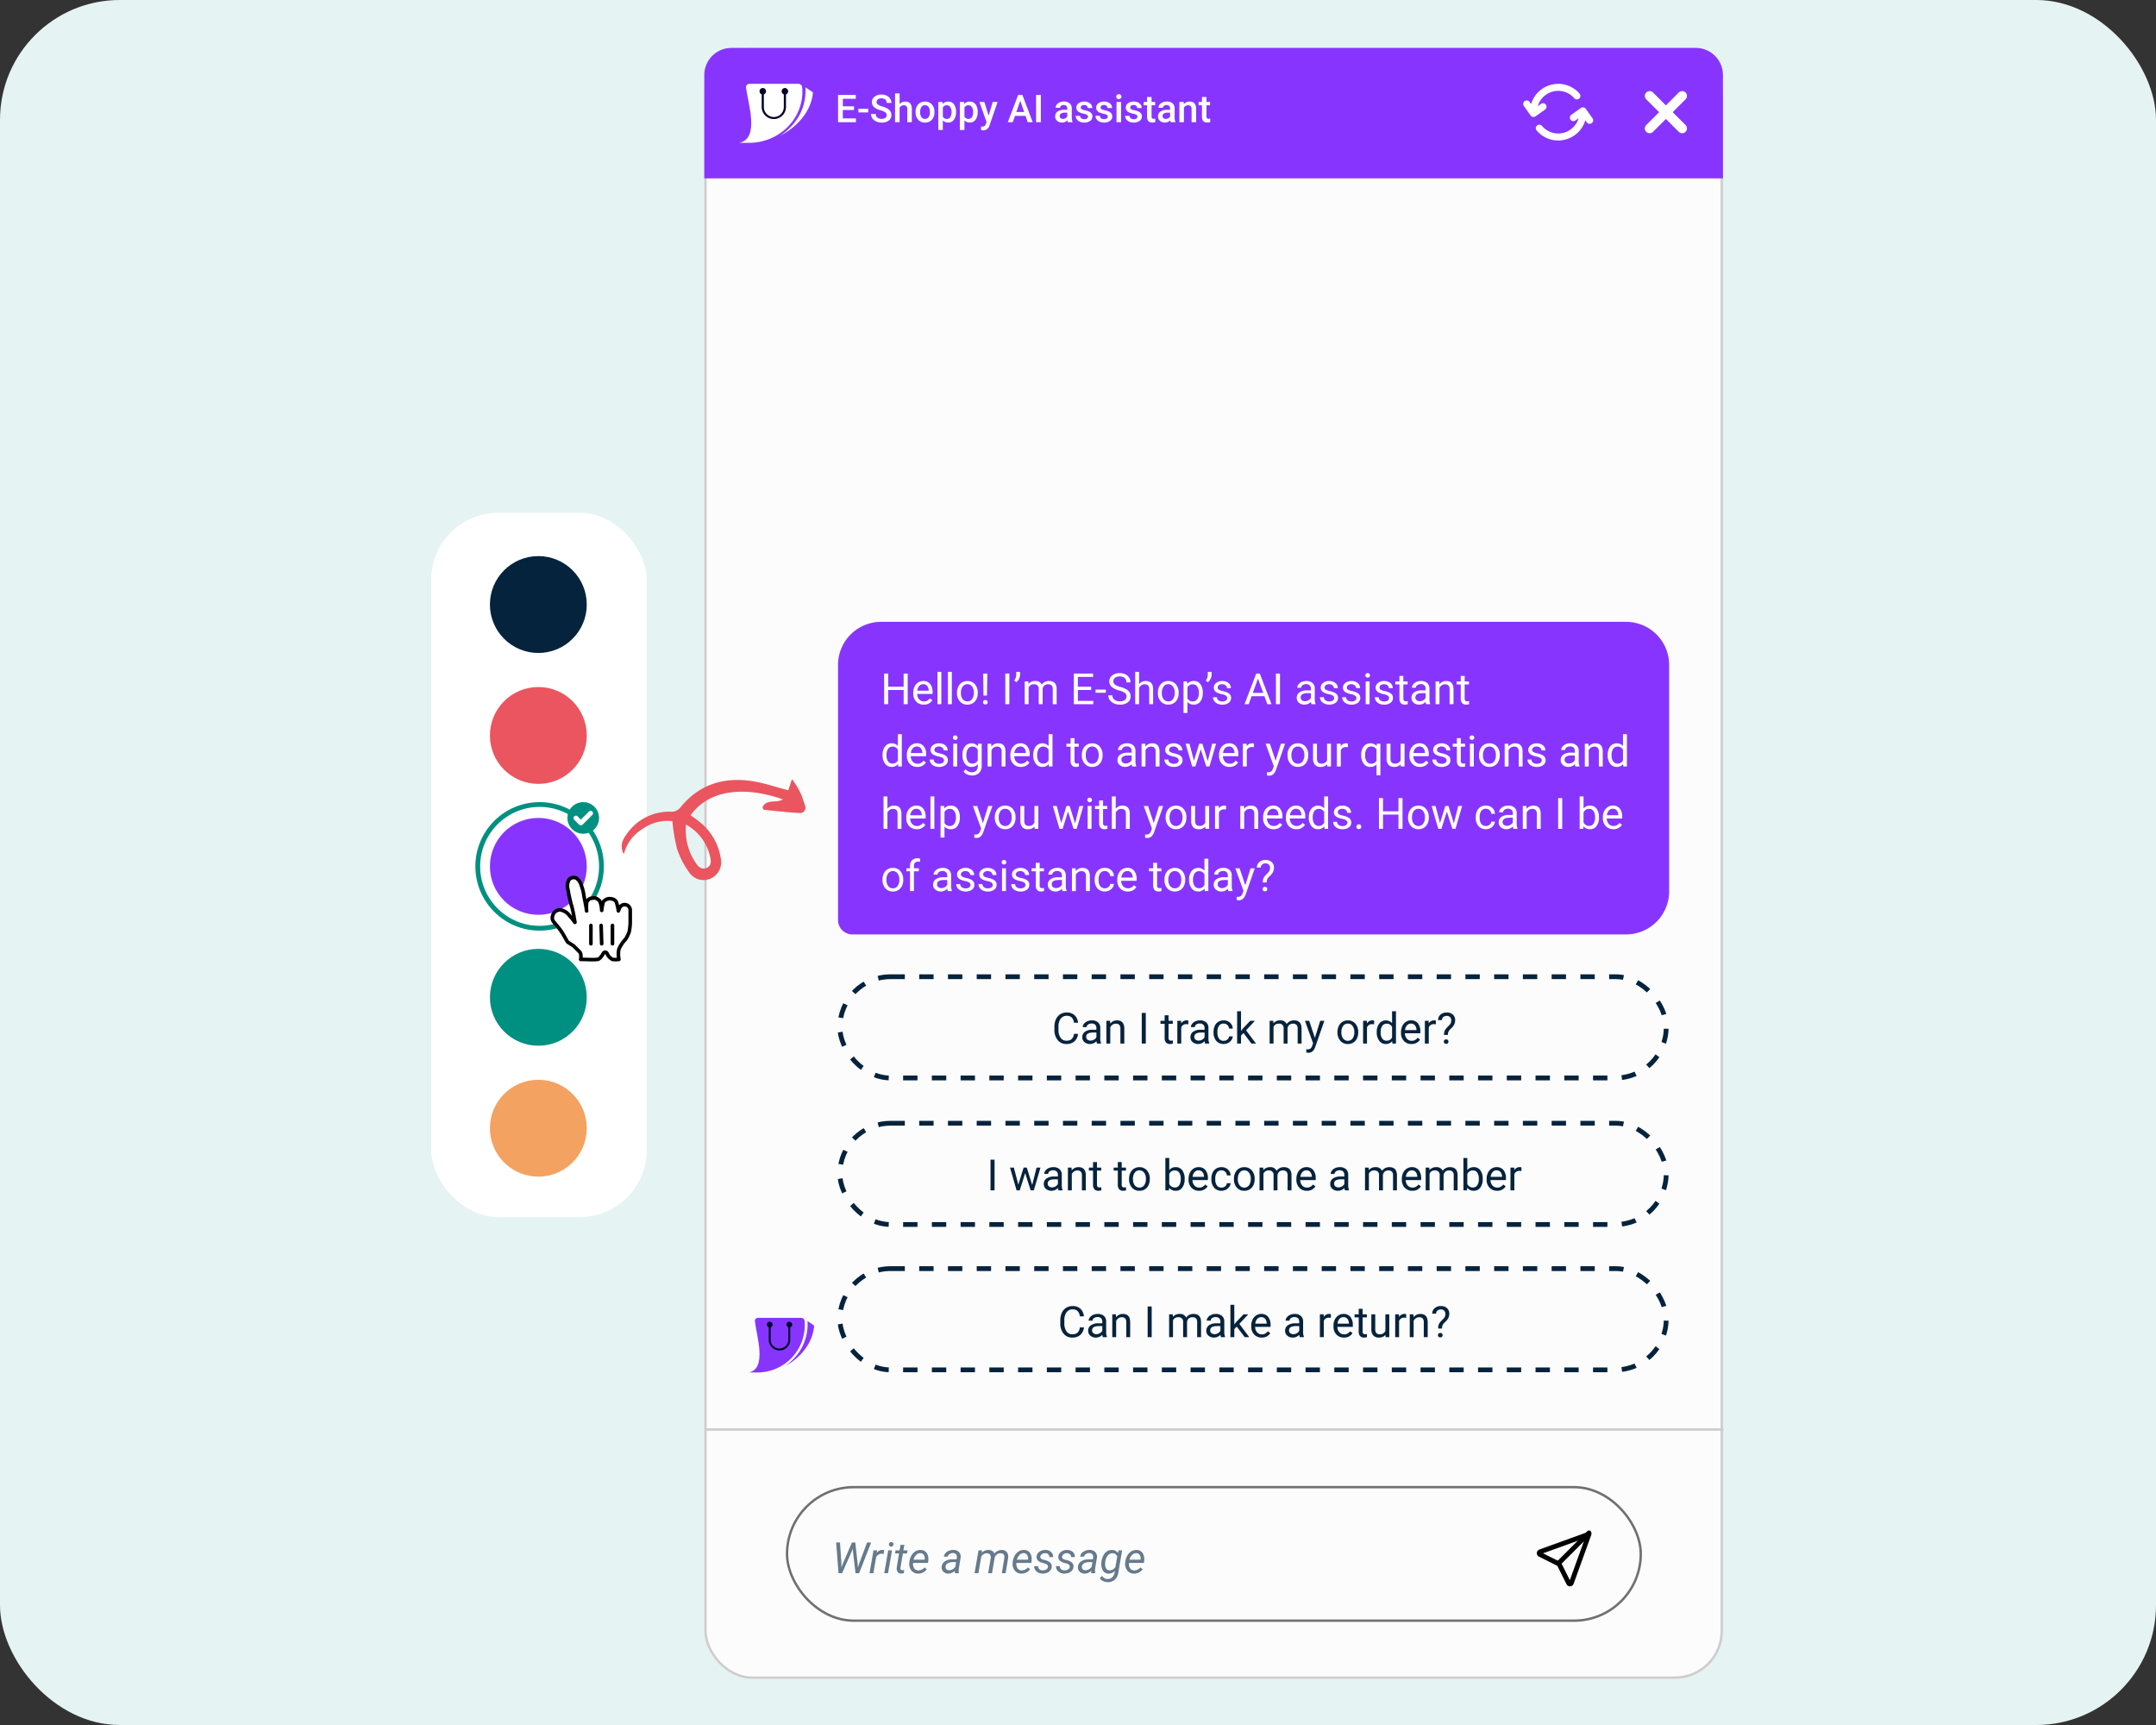
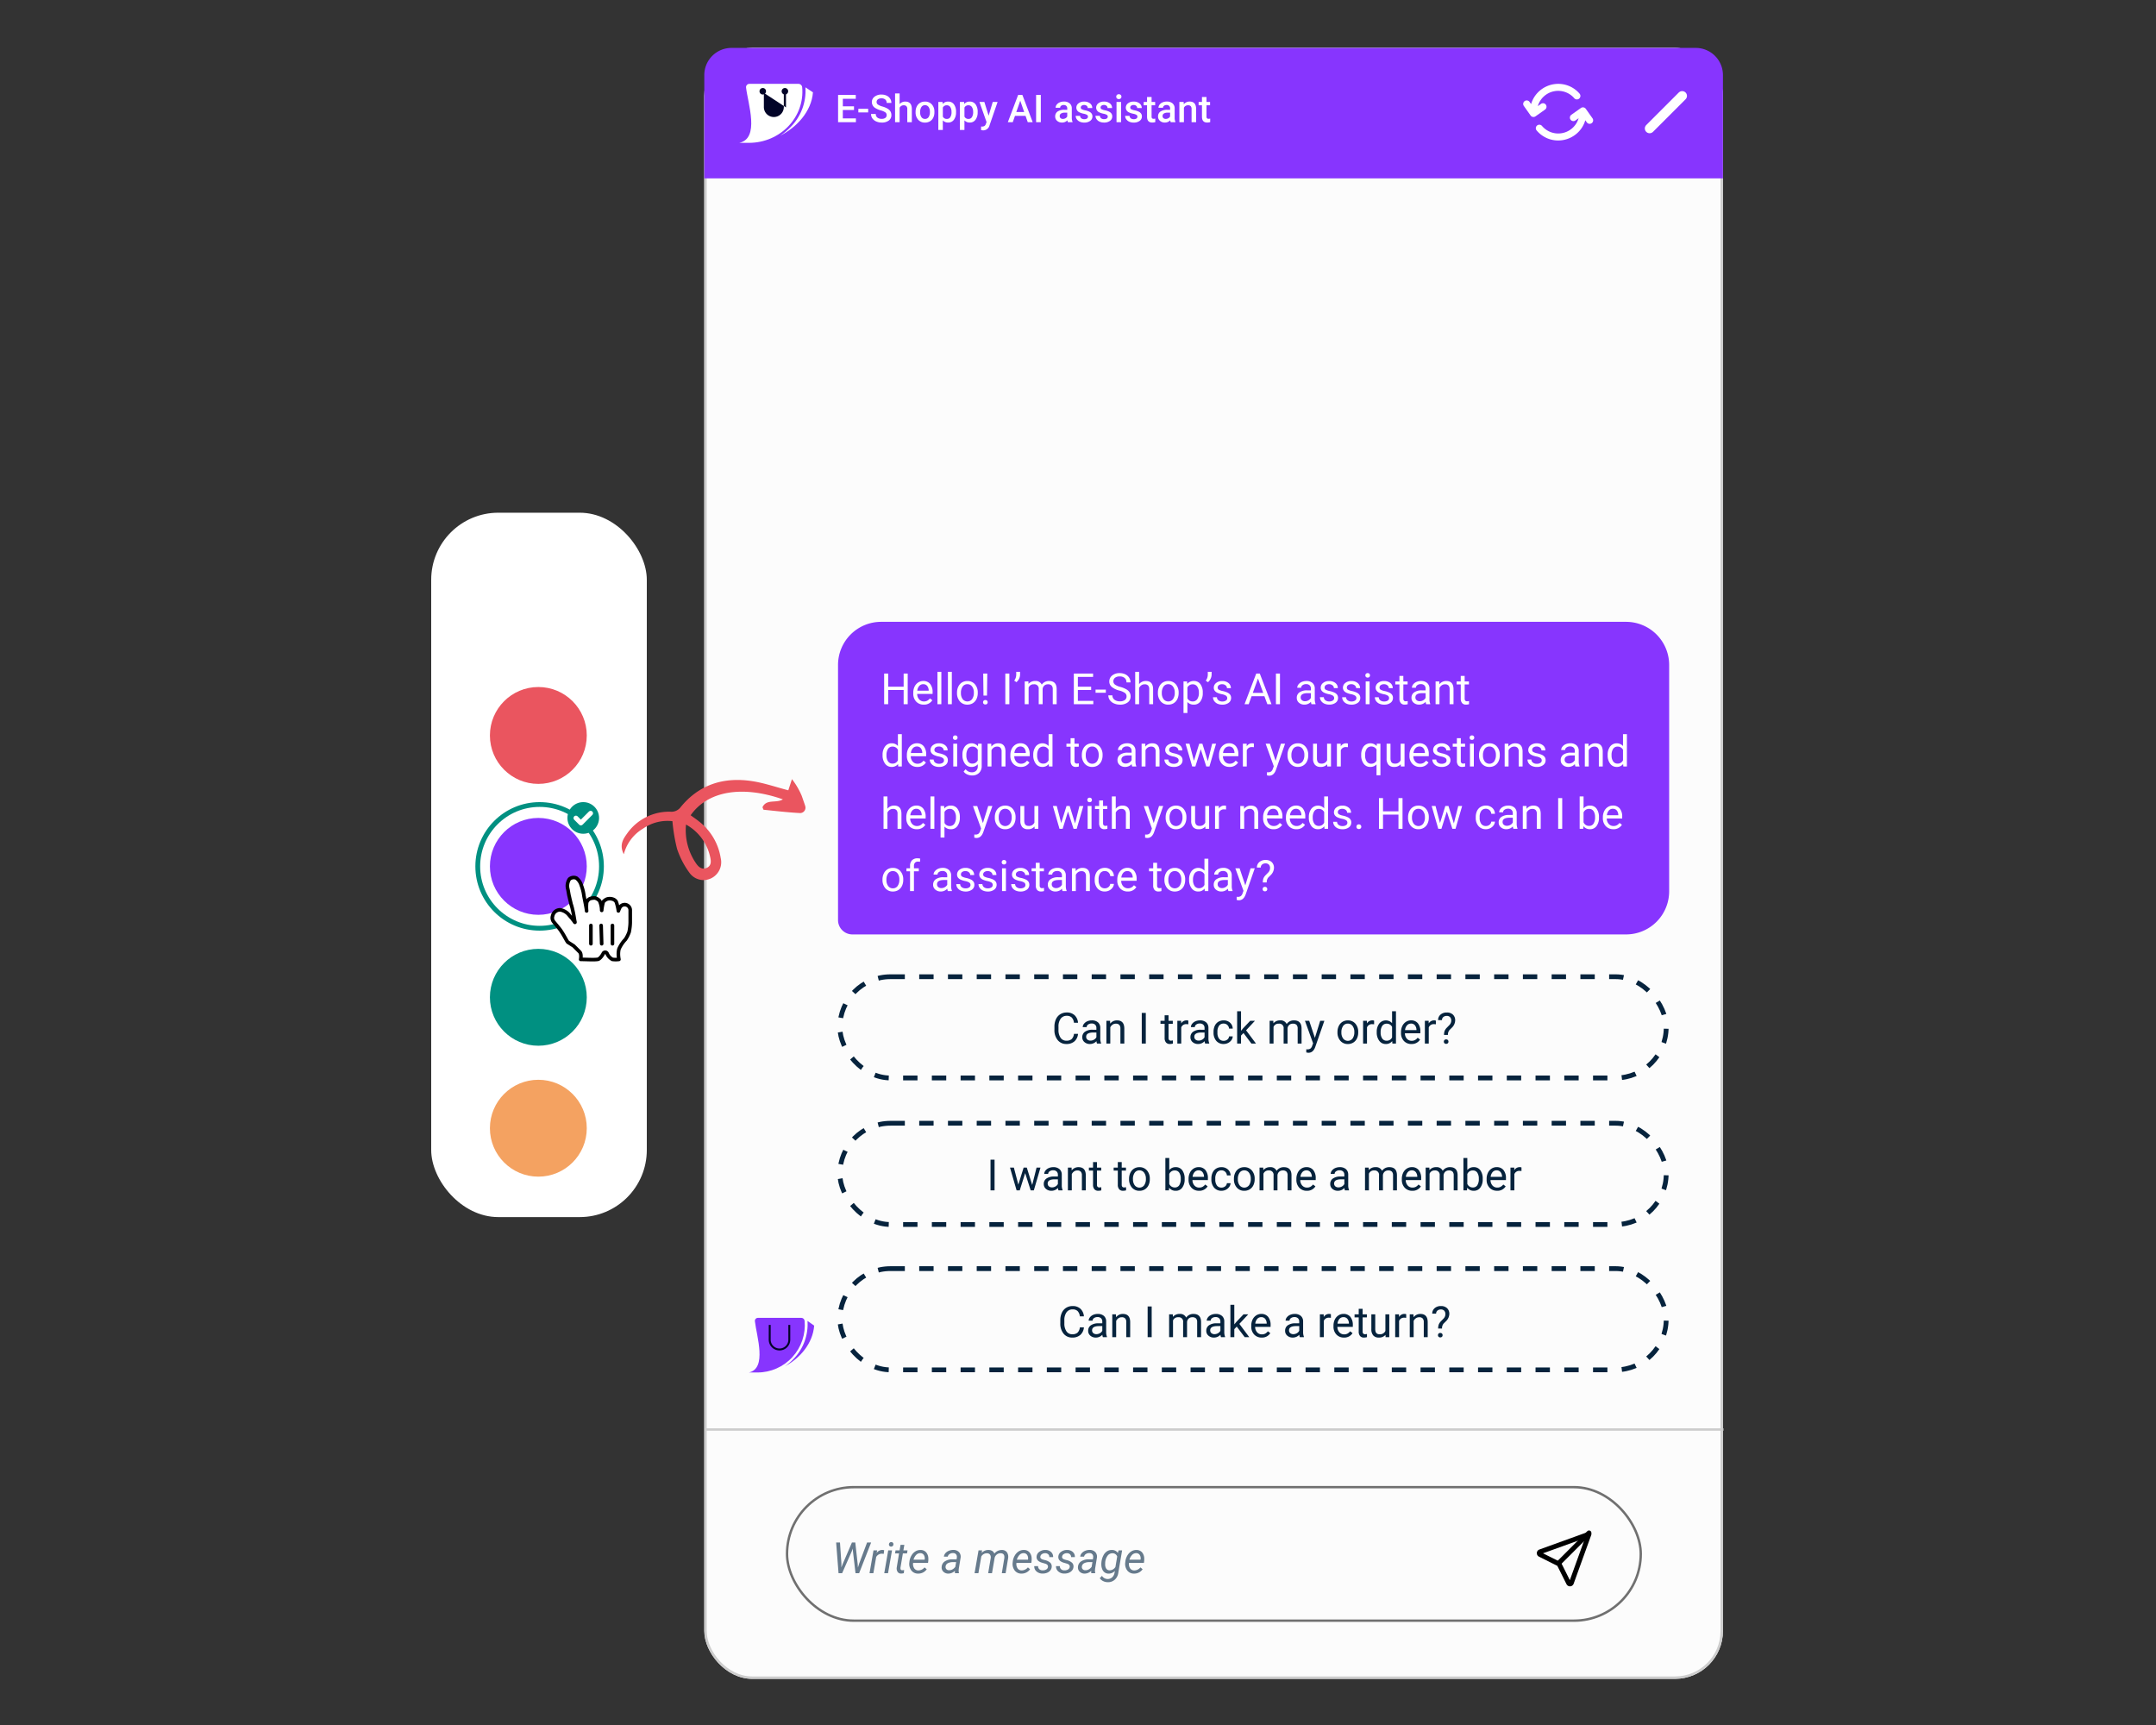
<svg xmlns="http://www.w3.org/2000/svg" width="450" height="360" viewBox="0 0 450 360">
  <rect x="0" y="0" width="450" height="360" fill="#333333" stroke="none" />
  <defs>
    <clipPath id="clip-path">
      <path id="Path_51148" data-name="Path 51148" d="M1.9,0a.63.63,0,0,0-.64.715C1.613,3.814,3.848,10.57,0,11.4H1.791A9.882,9.882,0,0,0,11.633.627.69.69,0,0,0,10.946,0Z" fill="#8735fe" />
    </clipPath>
    <clipPath id="clip-path-2">
      <path id="Path_51149" data-name="Path 51149" d="M54.114,12.275a10.418,10.418,0,0,1-1.876,1.613c3.063-1.618,5.809-4.726,6.089-8.475l-1.392-.982a10.354,10.354,0,0,1-2.822,7.844" transform="translate(-52.238 -4.431)" fill="#8735fe" />
    </clipPath>
    <clipPath id="clip-path-3">
      <rect id="Rectangle_18081" data-name="Rectangle 18081" width="13.628" height="11.404" fill="none" />
    </clipPath>
    <clipPath id="clip-path-4">
      <path id="Path_51148-2" data-name="Path 51148" d="M2.151,0a.693.693,0,0,0-.723.772C1.821,4.117,4.345,11.411,0,12.311H2.023c6.562,0,11.708-5.386,11.115-11.634A.766.766,0,0,0,12.362,0Z" fill="#fff" />
    </clipPath>
    <clipPath id="clip-path-5">
      <path id="Path_51149-2" data-name="Path 51149" d="M54.356,12.819a11.615,11.615,0,0,1-2.118,1.724C55.7,12.814,58.8,9.49,59.115,5.481l-1.572-1.05a10.736,10.736,0,0,1-3.187,8.388" transform="translate(-52.238 -4.431)" fill="#fff" />
    </clipPath>
    <clipPath id="clip-path-6">
      <rect id="Rectangle_18081-2" data-name="Rectangle 18081" width="15.391" height="12.311" fill="none" />
    </clipPath>
    <clipPath id="clip-path-7">
      <rect id="Rectangle_18864" data-name="Rectangle 18864" width="39.109" height="18.514" fill="#ea555f" />
    </clipPath>
  </defs>
  <g id="Group_34197" data-name="Group 34197" transform="translate(14186 20286)">
-     <rect id="Rectangle_22214" data-name="Rectangle 22214" width="450" height="360" rx="25" transform="translate(-14186 -20286)" fill="#e5f3f2" />
    <g id="Group_33905" data-name="Group 33905" transform="translate(-14035.292 -20300.23)">
      <g id="Group_27231" data-name="Group 27231" transform="translate(-60.708 121.067)">
        <g id="Group_27229" data-name="Group 27229">
          <rect id="Rectangle_18082" data-name="Rectangle 18082" width="45" height="147" rx="14" transform="translate(0 0.164)" fill="#fff" />
          <g id="Group_27228" data-name="Group 27228" transform="translate(9.218 9.218)">
            <g id="Group_27223" data-name="Group 27223" transform="translate(3.036 0)">
-               <ellipse id="Ellipse_653" data-name="Ellipse 653" cx="10.109" cy="10.109" rx="10.109" ry="10.109" transform="translate(0 0)" fill="#06233d" />
-             </g>
+               </g>
            <g id="Group_27224" data-name="Group 27224" transform="translate(3.036 27.322)">
              <ellipse id="Ellipse_653-2" data-name="Ellipse 653" cx="10.109" cy="10.109" rx="10.109" ry="10.109" transform="translate(0 0)" fill="#ea555f" />
            </g>
            <g id="Group_27225" data-name="Group 27225" transform="translate(3.036 54.645)">
              <ellipse id="Ellipse_653-3" data-name="Ellipse 653" cx="10.109" cy="10.109" rx="10.109" ry="10.109" transform="translate(0 0)" fill="#8735fe" />
            </g>
            <g id="Group_27226" data-name="Group 27226" transform="translate(3.036 81.967)">
              <ellipse id="Ellipse_653-4" data-name="Ellipse 653" cx="10.109" cy="10.109" rx="10.109" ry="10.109" transform="translate(0 0)" fill="#009081" />
            </g>
            <g id="Group_27227" data-name="Group 27227" transform="translate(3.036 109.289)">
              <ellipse id="Ellipse_653-5" data-name="Ellipse 653" cx="10.109" cy="10.109" rx="10.109" ry="10.109" transform="translate(0 0)" fill="#f4a261" />
            </g>
            <g id="Ellipse_1424" data-name="Ellipse 1424" transform="translate(0 51.344)" fill="none" stroke="#009081" stroke-width="1">
              <ellipse cx="13.41" cy="13.41" rx="13.41" ry="13.41" stroke="none" />
              <ellipse cx="13.41" cy="13.41" rx="12.91" ry="12.91" fill="none" />
            </g>
            <g id="greencheck" transform="translate(19.215 51.343)">
              <ellipse id="Ellipse_656" data-name="Ellipse 656" cx="3.302" cy="3.302" rx="3.302" ry="3.302" transform="translate(0 0)" fill="#009081" />
              <path id="whitecheck" d="M9422.154,14867.664l1.035,1.033,2.035-2.037" transform="translate(-9420.381 -14864.338)" fill="none" stroke="#fff" stroke-linecap="round" stroke-linejoin="round" stroke-width="1" />
            </g>
          </g>
        </g>
        <g id="Group_27230" data-name="Group 27230" transform="translate(25.281 76.295)">
          <path id="Path_49413" data-name="Path 49413" d="M11.655,21.887c-.337-.45-.674-1.236-1.349-2.248-.337-.562-1.349-1.686-1.686-2.135a1.33,1.33,0,0,1-.112-1.124,1.585,1.585,0,0,1,1.573-1.236,3,3,0,0,1,1.573.787c.225.225.562.674.787.9s.225.337.45.562c.225.337.337.562.225.112-.112-.562-.225-1.461-.45-2.36a9.117,9.117,0,0,0-.337-1.236c-.112-.562-.225-.9-.337-1.461-.112-.337-.225-1.236-.337-1.686a2.555,2.555,0,0,1,.337-2.023,1.379,1.379,0,0,1,1.461-.225,2.886,2.886,0,0,1,1.012,1.461,9.327,9.327,0,0,1,.562,2.248c.225,1.124.562,2.81.562,3.147a8.45,8.45,0,0,1,0-1.686,1.258,1.258,0,0,1,.787-.9,3.111,3.111,0,0,1,1.012-.112,2.447,2.447,0,0,1,.9.562,4.875,4.875,0,0,1,.45,2.023,10.121,10.121,0,0,1,.337-1.8,2.016,2.016,0,0,1,.787-.562,1.915,1.915,0,0,1,1.124,0,1.3,1.3,0,0,1,.787.562,9.518,9.518,0,0,1,.45,1.911,6.683,6.683,0,0,1,.337-.787,1.163,1.163,0,0,1,2.135.674v2.585a11.073,11.073,0,0,1-.225,1.911,6.82,6.82,0,0,1-.787,1.573,6.821,6.821,0,0,0-1.349,2.023,4.655,4.655,0,0,0-.112,1.124,6.212,6.212,0,0,0,.112,1.012,5.081,5.081,0,0,1-1.349,0,2.4,2.4,0,0,1-1.124-1.236.432.432,0,0,0-.787,0c-.225.45-.787,1.236-1.236,1.236-.787.112-2.36,0-3.484,0,0,0,.225-1.124-.225-1.573l-1.236-1.236Z" transform="translate(-8.434 -8.396)" fill="#fff" />
          <path id="Path_49414" data-name="Path 49414" d="M11.655,21.887c-.337-.45-.674-1.236-1.349-2.248-.337-.562-1.349-1.686-1.686-2.135a1.33,1.33,0,0,1-.112-1.124,1.585,1.585,0,0,1,1.573-1.236,3,3,0,0,1,1.573.787c.225.225.562.674.787.9s.225.337.45.562c.225.337.337.562.225.112-.112-.562-.225-1.461-.45-2.36a9.117,9.117,0,0,0-.337-1.236c-.112-.562-.225-.9-.337-1.461-.112-.337-.225-1.236-.337-1.686a2.555,2.555,0,0,1,.337-2.023,1.379,1.379,0,0,1,1.461-.225,2.886,2.886,0,0,1,1.012,1.461,9.327,9.327,0,0,1,.562,2.248c.225,1.124.562,2.81.562,3.147a8.45,8.45,0,0,1,0-1.686,1.258,1.258,0,0,1,.787-.9,3.111,3.111,0,0,1,1.012-.112,2.447,2.447,0,0,1,.9.562,4.875,4.875,0,0,1,.45,2.023,10.121,10.121,0,0,1,.337-1.8,2.016,2.016,0,0,1,.787-.562,1.915,1.915,0,0,1,1.124,0,1.3,1.3,0,0,1,.787.562,9.518,9.518,0,0,1,.45,1.911,6.683,6.683,0,0,1,.337-.787,1.163,1.163,0,0,1,2.135.674v2.585a11.073,11.073,0,0,1-.225,1.911,6.82,6.82,0,0,1-.787,1.573,6.821,6.821,0,0,0-1.349,2.023,4.655,4.655,0,0,0-.112,1.124,6.212,6.212,0,0,0,.112,1.012,5.081,5.081,0,0,1-1.349,0,2.4,2.4,0,0,1-1.124-1.236.432.432,0,0,0-.787,0c-.225.45-.787,1.236-1.236,1.236-.787.112-2.36,0-3.484,0,0,0,.225-1.124-.225-1.573l-1.236-1.236Z" transform="translate(-8.434 -8.396)" fill="none" stroke="#000" stroke-linecap="round" stroke-linejoin="round" stroke-width="0.75" />
          <line id="Line_884" data-name="Line 884" y1="3.821" transform="translate(12.549 10.007)" fill="none" stroke="#000" stroke-linecap="round" stroke-width="0.75" />
          <line id="Line_885" data-name="Line 885" x1="0.112" y1="3.821" transform="translate(10.189 10.007)" fill="none" stroke="#000" stroke-linecap="round" stroke-width="0.75" />
          <line id="Line_886" data-name="Line 886" y2="3.821" transform="translate(8.053 10.007)" fill="none" stroke="#000" stroke-linecap="round" stroke-width="0.75" />
        </g>
      </g>
      <g id="Group_33907" data-name="Group 33907" transform="translate(-3.708 24.23)">
        <g id="Rectangle_18489" data-name="Rectangle 18489" transform="translate(0 0)" fill="#fcfcfc" stroke="#cdcdcd" stroke-width="0.5">
          <rect width="212.613" height="340.367" rx="10" stroke="none" />
          <rect x="0.25" y="0.25" width="212.113" height="339.867" rx="9.75" fill="none" />
        </g>
        <g id="Rectangle_3161" data-name="Rectangle 3161" transform="translate(17.018 300.112)" fill="none" stroke="#707070" stroke-width="0.5">
          <rect width="178.693" height="28.364" rx="14.182" stroke="none" />
          <rect x="0.25" y="0.25" width="178.193" height="27.864" rx="13.932" fill="none" />
        </g>
        <path id="Path_11243" data-name="Path 11243" d="M-778,9846.275h212.613" transform="translate(778.116 -9557.941)" fill="none" stroke="#cdcdcd" stroke-width="0.5" />
        <path id="Rectangle_18490" data-name="Rectangle 18490" d="M9,0H164.471a9,9,0,0,1,9,9V56.237a9,9,0,0,1-9,9H3a3,3,0,0,1-3-3V9A9,9,0,0,1,9,0Z" transform="translate(27.914 119.774)" fill="#8735fe" />
        <g id="Rectangle_18860" data-name="Rectangle 18860" transform="translate(27.797 193.339)" fill="none" stroke="#06233d" stroke-width="1" stroke-dasharray="3">
          <rect width="173.471" height="22.124" rx="11.062" stroke="none" />
          <rect x="0.5" y="0.5" width="172.471" height="21.124" rx="10.562" fill="none" />
        </g>
        <g id="Rectangle_18861" data-name="Rectangle 18861" transform="translate(27.797 223.918)" fill="none" stroke="#06233d" stroke-width="1" stroke-dasharray="3">
          <rect width="173.471" height="22.124" rx="11.062" stroke="none" />
          <rect x="0.5" y="0.5" width="172.471" height="21.124" rx="10.562" fill="none" />
        </g>
        <g id="Rectangle_18862" data-name="Rectangle 18862" transform="translate(27.797 254.255)" fill="none" stroke="#06233d" stroke-width="1" stroke-dasharray="3">
          <rect width="173.471" height="22.124" rx="11.062" stroke="none" />
          <rect x="0.5" y="0.5" width="172.471" height="21.124" rx="10.562" fill="none" />
        </g>
        <path id="Path_68641" data-name="Path 68641" d="M5.66,9H4.812V6.042H1.586V9H.743V2.6h.844V5.353H4.812V2.6H5.66ZM9,9.088a2.078,2.078,0,0,1-1.573-.635,2.357,2.357,0,0,1-.606-1.7V6.6a2.853,2.853,0,0,1,.27-1.263,2.108,2.108,0,0,1,.756-.87A1.9,1.9,0,0,1,8.9,4.157a1.781,1.781,0,0,1,1.441.611,2.645,2.645,0,0,1,.514,1.749v.338H7.638a1.69,1.69,0,0,0,.411,1.136,1.292,1.292,0,0,0,1,.433,1.416,1.416,0,0,0,.729-.176,1.833,1.833,0,0,0,.523-.466l.5.387A2,2,0,0,1,9,9.088ZM8.9,4.825a1.084,1.084,0,0,0-.826.358,1.741,1.741,0,0,0-.413,1h2.382V6.126a1.548,1.548,0,0,0-.334-.96A1.021,1.021,0,0,0,8.9,4.825ZM12.683,9H11.87V2.25h.813Zm2.184,0h-.813V2.25h.813Zm1.085-2.421a2.808,2.808,0,0,1,.275-1.257,2.049,2.049,0,0,1,.765-.861,2.081,2.081,0,0,1,1.118-.3,2.005,2.005,0,0,1,1.571.672,2.587,2.587,0,0,1,.6,1.789v.057a2.833,2.833,0,0,1-.266,1.246,2.019,2.019,0,0,1-.76.859,2.105,2.105,0,0,1-1.136.308,2,2,0,0,1-1.567-.672,2.574,2.574,0,0,1-.6-1.78Zm.817.1a2.034,2.034,0,0,0,.367,1.27A1.243,1.243,0,0,0,19.1,7.939a2.224,2.224,0,0,0,.365-1.36A2.031,2.031,0,0,0,19.1,5.311a1.181,1.181,0,0,0-.987-.486,1.167,1.167,0,0,0-.971.479A2.208,2.208,0,0,0,16.77,6.675Zm5.44.519h-.734L21.419,2.6h.853Zm-.822,1.4a.477.477,0,0,1,.121-.332.458.458,0,0,1,.358-.134.465.465,0,0,1,.36.134.472.472,0,0,1,.123.332.457.457,0,0,1-.123.327.474.474,0,0,1-.36.13.466.466,0,0,1-.358-.13A.461.461,0,0,1,21.388,8.591ZM26.877,9h-.844V2.6h.844Zm1.472-4.6-.461-.316a2.115,2.115,0,0,0,.422-1.2V2.25h.8v.571A2.032,2.032,0,0,1,28.9,3.7,2.023,2.023,0,0,1,28.349,4.4Zm2.5-.158.022.527a1.756,1.756,0,0,1,1.411-.615,1.359,1.359,0,0,1,1.358.765,1.8,1.8,0,0,1,.617-.554,1.824,1.824,0,0,1,.9-.211q1.564,0,1.591,1.657V9h-.813V5.862a1.092,1.092,0,0,0-.233-.762,1.026,1.026,0,0,0-.782-.253,1.078,1.078,0,0,0-.751.27,1.1,1.1,0,0,0-.347.727V9h-.817V5.884a.907.907,0,0,0-1.015-1.037,1.088,1.088,0,0,0-1.094.681V9h-.813V4.245Zm13.1,1.8H41.177V8.31H44.4V9H40.333V2.6h4.021V3.3H41.177V5.353H43.95Zm3.063.571H44.868V5.95h2.145Zm2.8-.466a3.967,3.967,0,0,1-1.58-.767,1.465,1.465,0,0,1-.494-1.123,1.548,1.548,0,0,1,.6-1.25,2.4,2.4,0,0,1,1.571-.494,2.621,2.621,0,0,1,1.176.255,1.933,1.933,0,0,1,.8.7,1.8,1.8,0,0,1,.283.98h-.848a1.164,1.164,0,0,0-.369-.912,1.5,1.5,0,0,0-1.042-.332,1.539,1.539,0,0,0-.973.275.916.916,0,0,0-.349.762.824.824,0,0,0,.332.661,3.257,3.257,0,0,0,1.129.494A5.23,5.23,0,0,1,51.3,5.9a1.894,1.894,0,0,1,.668.631,1.61,1.61,0,0,1,.218.848,1.5,1.5,0,0,1-.606,1.246,2.586,2.586,0,0,1-1.622.468,3.008,3.008,0,0,1-1.23-.253,2.071,2.071,0,0,1-.881-.692,1.689,1.689,0,0,1-.31-1h.848a1.1,1.1,0,0,0,.428.916,1.8,1.8,0,0,0,1.145.336,1.658,1.658,0,0,0,1.024-.272.885.885,0,0,0,.356-.743.869.869,0,0,0-.33-.727A3.8,3.8,0,0,0,49.816,6.148Zm4.14-1.327a1.728,1.728,0,0,1,1.406-.664q1.507,0,1.521,1.7V9H56.07V5.854a1.1,1.1,0,0,0-.235-.76.942.942,0,0,0-.719-.246,1.173,1.173,0,0,0-.694.211,1.432,1.432,0,0,0-.466.554V9h-.813V2.25h.813Zm3.929,1.758a2.808,2.808,0,0,1,.275-1.257,2.049,2.049,0,0,1,.765-.861,2.081,2.081,0,0,1,1.118-.3,2.005,2.005,0,0,1,1.571.672,2.587,2.587,0,0,1,.6,1.789v.057a2.833,2.833,0,0,1-.266,1.246,2.019,2.019,0,0,1-.76.859,2.105,2.105,0,0,1-1.136.308,2,2,0,0,1-1.567-.672,2.574,2.574,0,0,1-.6-1.78Zm.817.1a2.034,2.034,0,0,0,.367,1.27,1.243,1.243,0,0,0,1.967-.007,2.224,2.224,0,0,0,.365-1.36,2.031,2.031,0,0,0-.371-1.268,1.181,1.181,0,0,0-.987-.486,1.167,1.167,0,0,0-.971.479A2.208,2.208,0,0,0,58.7,6.675Zm8.547,0a2.847,2.847,0,0,1-.5,1.749,1.592,1.592,0,0,1-1.345.664,1.744,1.744,0,0,1-1.362-.549v2.29h-.813V4.245h.743l.04.527a1.675,1.675,0,0,1,1.38-.615,1.621,1.621,0,0,1,1.356.646,2.878,2.878,0,0,1,.5,1.8Zm-.813-.092a2.1,2.1,0,0,0-.343-1.27,1.1,1.1,0,0,0-.94-.466,1.2,1.2,0,0,0-1.107.655V7.774a1.2,1.2,0,0,0,1.116.65,1.1,1.1,0,0,0,.929-.464A2.293,2.293,0,0,0,66.437,6.583Zm1.9-2.18-.461-.316a2.115,2.115,0,0,0,.422-1.2V2.25h.8v.571a2.032,2.032,0,0,1-.218.877A2.023,2.023,0,0,1,68.339,4.4Zm4.017,3.335a.6.6,0,0,0-.248-.512,2.39,2.39,0,0,0-.866-.314,4.093,4.093,0,0,1-.98-.316,1.394,1.394,0,0,1-.536-.439,1.051,1.051,0,0,1-.174-.606,1.233,1.233,0,0,1,.494-.989,1.931,1.931,0,0,1,1.263-.4,1.987,1.987,0,0,1,1.312.417,1.326,1.326,0,0,1,.5,1.068h-.817a.734.734,0,0,0-.283-.576,1.062,1.062,0,0,0-.714-.242,1.111,1.111,0,0,0-.694.193.609.609,0,0,0-.25.505.493.493,0,0,0,.233.444,2.866,2.866,0,0,0,.842.286,4.385,4.385,0,0,1,.987.325,1.439,1.439,0,0,1,.56.455,1.118,1.118,0,0,1,.182.648,1.217,1.217,0,0,1-.51,1.022,2.138,2.138,0,0,1-1.323.385,2.394,2.394,0,0,1-1.011-.2,1.644,1.644,0,0,1-.688-.565,1.361,1.361,0,0,1-.248-.784H70.2a.842.842,0,0,0,.327.648,1.27,1.27,0,0,0,.806.24,1.311,1.311,0,0,0,.74-.187A.574.574,0,0,0,72.356,7.739Zm7.761-.409H77.436L76.834,9h-.87l2.443-6.4h.738L81.593,9h-.866Zm-2.426-.694h2.175l-1.09-2.993ZM83.36,9h-.844V2.6h.844Zm6.579,0a1.708,1.708,0,0,1-.114-.5,1.814,1.814,0,0,1-1.354.589,1.678,1.678,0,0,1-1.154-.4,1.287,1.287,0,0,1-.45-1.009,1.344,1.344,0,0,1,.565-1.154,2.662,2.662,0,0,1,1.589-.411h.791V5.744a.913.913,0,0,0-.255-.679,1.024,1.024,0,0,0-.751-.253,1.185,1.185,0,0,0-.729.22.647.647,0,0,0-.294.532h-.817a1.122,1.122,0,0,1,.253-.688,1.725,1.725,0,0,1,.686-.525,2.306,2.306,0,0,1,.951-.193,1.88,1.88,0,0,1,1.288.411A1.482,1.482,0,0,1,90.624,5.7V7.888a2.676,2.676,0,0,0,.167,1.042V9Zm-1.349-.62a1.429,1.429,0,0,0,.725-.2,1.2,1.2,0,0,0,.5-.514V6.693h-.637q-1.494,0-1.494.875a.74.74,0,0,0,.255.6A.98.98,0,0,0,88.589,8.38Zm6.078-.642a.6.6,0,0,0-.248-.512,2.39,2.39,0,0,0-.866-.314,4.093,4.093,0,0,1-.98-.316,1.394,1.394,0,0,1-.536-.439,1.051,1.051,0,0,1-.174-.606,1.233,1.233,0,0,1,.494-.989,1.931,1.931,0,0,1,1.263-.4,1.987,1.987,0,0,1,1.312.417,1.326,1.326,0,0,1,.5,1.068h-.817a.734.734,0,0,0-.283-.576,1.062,1.062,0,0,0-.714-.242,1.111,1.111,0,0,0-.694.193.609.609,0,0,0-.25.505.493.493,0,0,0,.233.444,2.866,2.866,0,0,0,.842.286,4.385,4.385,0,0,1,.987.325,1.439,1.439,0,0,1,.56.455,1.118,1.118,0,0,1,.182.648A1.217,1.217,0,0,1,94.97,8.7a2.138,2.138,0,0,1-1.323.385,2.394,2.394,0,0,1-1.011-.2,1.644,1.644,0,0,1-.688-.565,1.361,1.361,0,0,1-.248-.784h.813a.842.842,0,0,0,.327.648,1.27,1.27,0,0,0,.806.24,1.311,1.311,0,0,0,.74-.187A.574.574,0,0,0,94.667,7.739Zm4.641,0a.6.6,0,0,0-.248-.512,2.39,2.39,0,0,0-.866-.314,4.093,4.093,0,0,1-.98-.316,1.394,1.394,0,0,1-.536-.439A1.051,1.051,0,0,1,96.5,5.55,1.233,1.233,0,0,1,97,4.562a1.931,1.931,0,0,1,1.263-.4,1.987,1.987,0,0,1,1.312.417,1.326,1.326,0,0,1,.5,1.068h-.817a.734.734,0,0,0-.283-.576,1.062,1.062,0,0,0-.714-.242,1.111,1.111,0,0,0-.694.193.609.609,0,0,0-.25.505.493.493,0,0,0,.233.444,2.866,2.866,0,0,0,.842.286,4.385,4.385,0,0,1,.987.325,1.439,1.439,0,0,1,.56.455,1.118,1.118,0,0,1,.182.648,1.217,1.217,0,0,1-.51,1.022,2.138,2.138,0,0,1-1.323.385,2.394,2.394,0,0,1-1.011-.2,1.644,1.644,0,0,1-.688-.565,1.361,1.361,0,0,1-.248-.784h.813a.842.842,0,0,0,.327.648,1.27,1.27,0,0,0,.806.24,1.311,1.311,0,0,0,.74-.187A.574.574,0,0,0,99.308,7.739ZM102.063,9h-.813V4.245h.813Zm-.879-6.016a.485.485,0,0,1,.121-.334.454.454,0,0,1,.358-.136.461.461,0,0,1,.36.136.48.48,0,0,1,.123.334.464.464,0,0,1-.123.33.469.469,0,0,1-.36.132.462.462,0,0,1-.358-.132A.469.469,0,0,1,101.184,2.984Zm4.948,4.755a.6.6,0,0,0-.248-.512,2.39,2.39,0,0,0-.866-.314,4.093,4.093,0,0,1-.98-.316,1.394,1.394,0,0,1-.536-.439,1.051,1.051,0,0,1-.174-.606,1.233,1.233,0,0,1,.494-.989,1.931,1.931,0,0,1,1.263-.4,1.987,1.987,0,0,1,1.312.417,1.326,1.326,0,0,1,.5,1.068h-.817a.734.734,0,0,0-.283-.576,1.062,1.062,0,0,0-.714-.242,1.111,1.111,0,0,0-.694.193.609.609,0,0,0-.25.505.493.493,0,0,0,.233.444,2.866,2.866,0,0,0,.842.286,4.385,4.385,0,0,1,.987.325,1.439,1.439,0,0,1,.56.455,1.118,1.118,0,0,1,.182.648,1.217,1.217,0,0,1-.51,1.022,2.138,2.138,0,0,1-1.323.385,2.394,2.394,0,0,1-1.011-.2,1.644,1.644,0,0,1-.688-.565,1.361,1.361,0,0,1-.248-.784h.813a.842.842,0,0,0,.327.648,1.27,1.27,0,0,0,.806.24,1.311,1.311,0,0,0,.74-.187A.574.574,0,0,0,106.132,7.739Zm2.975-4.645V4.245H110v.628h-.888V7.822a.659.659,0,0,0,.119.428.5.5,0,0,0,.4.143,1.968,1.968,0,0,0,.387-.053V9a2.357,2.357,0,0,1-.624.088,1.012,1.012,0,0,1-.822-.33,1.416,1.416,0,0,1-.277-.936V4.874h-.866V4.245h.866V3.094ZM113.88,9a1.708,1.708,0,0,1-.114-.5,1.814,1.814,0,0,1-1.354.589,1.678,1.678,0,0,1-1.154-.4,1.287,1.287,0,0,1-.45-1.009,1.344,1.344,0,0,1,.565-1.154,2.662,2.662,0,0,1,1.589-.411h.791V5.744a.913.913,0,0,0-.255-.679,1.024,1.024,0,0,0-.751-.253,1.185,1.185,0,0,0-.729.22.647.647,0,0,0-.294.532H110.9a1.122,1.122,0,0,1,.253-.688,1.725,1.725,0,0,1,.686-.525,2.306,2.306,0,0,1,.951-.193,1.88,1.88,0,0,1,1.288.411,1.482,1.482,0,0,1,.483,1.132V7.888a2.676,2.676,0,0,0,.167,1.042V9Zm-1.349-.62a1.429,1.429,0,0,0,.725-.2,1.2,1.2,0,0,0,.5-.514V6.693h-.637q-1.494,0-1.494.875a.74.74,0,0,0,.255.6A.98.98,0,0,0,112.531,8.38Zm4.078-4.135.026.6a1.733,1.733,0,0,1,1.424-.686q1.507,0,1.521,1.7V9h-.813V5.854a1.1,1.1,0,0,0-.235-.76.942.942,0,0,0-.719-.246,1.173,1.173,0,0,0-.694.211,1.432,1.432,0,0,0-.466.554V9h-.813V4.245Zm5.3-1.151V4.245h.888v.628h-.888V7.822a.659.659,0,0,0,.119.428.5.5,0,0,0,.4.143,1.968,1.968,0,0,0,.387-.053V9a2.357,2.357,0,0,1-.624.088,1.012,1.012,0,0,1-.822-.33,1.416,1.416,0,0,1-.277-.936V4.874h-.866V4.245h.866V3.094ZM.417,19.583a2.785,2.785,0,0,1,.519-1.76,1.64,1.64,0,0,1,1.358-.666,1.649,1.649,0,0,1,1.323.571V15.25H4.43V22H3.683l-.04-.51a1.656,1.656,0,0,1-1.358.6,1.624,1.624,0,0,1-1.347-.677,2.817,2.817,0,0,1-.521-1.767Zm.813.092a2.109,2.109,0,0,0,.334,1.266,1.08,1.08,0,0,0,.923.457A1.186,1.186,0,0,0,3.617,20.7V18.52A1.2,1.2,0,0,0,2.5,17.847a1.085,1.085,0,0,0-.932.461A2.322,2.322,0,0,0,1.23,19.675Zm6.434,2.413a2.078,2.078,0,0,1-1.573-.635,2.357,2.357,0,0,1-.606-1.7V19.6a2.853,2.853,0,0,1,.27-1.263,2.108,2.108,0,0,1,.756-.87,1.9,1.9,0,0,1,1.052-.314A1.781,1.781,0,0,1,9,17.768a2.645,2.645,0,0,1,.514,1.749v.338H6.3a1.69,1.69,0,0,0,.411,1.136,1.292,1.292,0,0,0,1,.433,1.416,1.416,0,0,0,.729-.176,1.833,1.833,0,0,0,.523-.466l.5.387A2,2,0,0,1,7.664,22.088Zm-.1-4.263a1.084,1.084,0,0,0-.826.358,1.741,1.741,0,0,0-.413,1H8.706v-.062a1.548,1.548,0,0,0-.334-.96A1.021,1.021,0,0,0,7.563,17.825Zm5.665,2.914a.6.6,0,0,0-.248-.512,2.39,2.39,0,0,0-.866-.314,4.093,4.093,0,0,1-.98-.316,1.394,1.394,0,0,1-.536-.439,1.051,1.051,0,0,1-.174-.606,1.233,1.233,0,0,1,.494-.989,1.931,1.931,0,0,1,1.263-.4,1.987,1.987,0,0,1,1.312.417,1.326,1.326,0,0,1,.5,1.068h-.817a.734.734,0,0,0-.283-.576,1.062,1.062,0,0,0-.714-.242,1.111,1.111,0,0,0-.694.193.609.609,0,0,0-.25.505.493.493,0,0,0,.233.444,2.866,2.866,0,0,0,.842.286,4.385,4.385,0,0,1,.987.325,1.439,1.439,0,0,1,.56.455,1.118,1.118,0,0,1,.182.648,1.217,1.217,0,0,1-.51,1.022,2.138,2.138,0,0,1-1.323.385,2.394,2.394,0,0,1-1.011-.2,1.644,1.644,0,0,1-.688-.565,1.361,1.361,0,0,1-.248-.784h.813a.842.842,0,0,0,.327.648,1.27,1.27,0,0,0,.806.24,1.311,1.311,0,0,0,.74-.187A.574.574,0,0,0,13.228,20.739ZM15.983,22H15.17V17.245h.813ZM15.1,15.984a.485.485,0,0,1,.121-.334.454.454,0,0,1,.358-.136.461.461,0,0,1,.36.136.48.48,0,0,1,.123.334.464.464,0,0,1-.123.33.469.469,0,0,1-.36.132.462.462,0,0,1-.358-.132A.469.469,0,0,1,15.1,15.984Zm1.986,3.6a2.8,2.8,0,0,1,.514-1.769,1.773,1.773,0,0,1,2.72-.042l.04-.527h.743v4.641a1.934,1.934,0,0,1-.547,1.455,2.019,2.019,0,0,1-1.47.532,2.446,2.446,0,0,1-1.006-.22,1.732,1.732,0,0,1-.751-.6l.422-.488a1.59,1.59,0,0,0,1.279.646,1.246,1.246,0,0,0,.925-.334,1.277,1.277,0,0,0,.332-.94v-.409a1.671,1.671,0,0,1-1.332.563,1.624,1.624,0,0,1-1.351-.672A2.938,2.938,0,0,1,17.09,19.583Zm.817.092a2.132,2.132,0,0,0,.33,1.263,1.071,1.071,0,0,0,.923.459,1.191,1.191,0,0,0,1.129-.7V18.528a1.2,1.2,0,0,0-1.121-.681,1.081,1.081,0,0,0-.927.461A2.322,2.322,0,0,0,17.908,19.675Zm5.194-2.43.026.6a1.733,1.733,0,0,1,1.424-.686q1.507,0,1.521,1.7V22H25.26V18.854a1.1,1.1,0,0,0-.235-.76.942.942,0,0,0-.719-.246,1.173,1.173,0,0,0-.694.211,1.432,1.432,0,0,0-.466.554V22h-.813V17.245Zm6.17,4.843a2.078,2.078,0,0,1-1.573-.635,2.357,2.357,0,0,1-.606-1.7V19.6a2.853,2.853,0,0,1,.27-1.263,2.108,2.108,0,0,1,.756-.87,1.9,1.9,0,0,1,1.052-.314,1.781,1.781,0,0,1,1.441.611,2.645,2.645,0,0,1,.514,1.749v.338H27.905a1.69,1.69,0,0,0,.411,1.136,1.292,1.292,0,0,0,1,.433,1.416,1.416,0,0,0,.729-.176,1.833,1.833,0,0,0,.523-.466l.5.387A2,2,0,0,1,29.272,22.088Zm-.1-4.263a1.084,1.084,0,0,0-.826.358,1.741,1.741,0,0,0-.413,1h2.382v-.062a1.548,1.548,0,0,0-.334-.96A1.021,1.021,0,0,0,29.171,17.825Zm2.7,1.758a2.785,2.785,0,0,1,.519-1.76,1.764,1.764,0,0,1,2.681-.094V15.25h.813V22h-.747l-.04-.51a1.656,1.656,0,0,1-1.358.6,1.624,1.624,0,0,1-1.347-.677,2.817,2.817,0,0,1-.521-1.767Zm.813.092a2.109,2.109,0,0,0,.334,1.266,1.08,1.08,0,0,0,.923.457,1.186,1.186,0,0,0,1.129-.694V18.52a1.2,1.2,0,0,0-1.121-.672,1.085,1.085,0,0,0-.932.461A2.322,2.322,0,0,0,32.682,19.675Zm7.792-3.582v1.151h.888v.628h-.888v2.949a.659.659,0,0,0,.119.428.5.5,0,0,0,.4.143,1.968,1.968,0,0,0,.387-.053V22a2.357,2.357,0,0,1-.624.088,1.012,1.012,0,0,1-.822-.33,1.416,1.416,0,0,1-.277-.936V17.874h-.866v-.628h.866V16.094Zm1.534,3.485a2.808,2.808,0,0,1,.275-1.257,2.049,2.049,0,0,1,.765-.861,2.081,2.081,0,0,1,1.118-.3,2.005,2.005,0,0,1,1.571.672,2.587,2.587,0,0,1,.6,1.789v.057a2.833,2.833,0,0,1-.266,1.246,2.019,2.019,0,0,1-.76.859,2.105,2.105,0,0,1-1.136.308,2,2,0,0,1-1.567-.672,2.574,2.574,0,0,1-.6-1.78Zm.817.1a2.034,2.034,0,0,0,.367,1.27,1.243,1.243,0,0,0,1.967-.007,2.224,2.224,0,0,0,.365-1.36,2.031,2.031,0,0,0-.371-1.268,1.181,1.181,0,0,0-.987-.486,1.167,1.167,0,0,0-.971.479A2.208,2.208,0,0,0,42.825,19.675ZM52.519,22a1.708,1.708,0,0,1-.114-.5,1.814,1.814,0,0,1-1.354.589,1.678,1.678,0,0,1-1.154-.4,1.287,1.287,0,0,1-.45-1.009,1.344,1.344,0,0,1,.565-1.154,2.662,2.662,0,0,1,1.589-.411h.791v-.374a.913.913,0,0,0-.255-.679,1.024,1.024,0,0,0-.751-.253,1.185,1.185,0,0,0-.729.22.647.647,0,0,0-.294.532h-.817a1.122,1.122,0,0,1,.253-.688,1.725,1.725,0,0,1,.686-.525,2.306,2.306,0,0,1,.951-.193,1.88,1.88,0,0,1,1.288.411A1.482,1.482,0,0,1,53.2,18.7v2.188a2.676,2.676,0,0,0,.167,1.042V22Zm-1.349-.62a1.429,1.429,0,0,0,.725-.2,1.2,1.2,0,0,0,.5-.514v-.976h-.637q-1.494,0-1.494.875a.74.74,0,0,0,.255.6A.98.98,0,0,0,51.17,21.38Zm4.078-4.135.026.6a1.733,1.733,0,0,1,1.424-.686q1.507,0,1.521,1.7V22h-.813V18.854a1.1,1.1,0,0,0-.235-.76.942.942,0,0,0-.719-.246,1.173,1.173,0,0,0-.694.211,1.432,1.432,0,0,0-.466.554V22h-.813V17.245Zm6.965,3.494a.6.6,0,0,0-.248-.512,2.39,2.39,0,0,0-.866-.314,4.093,4.093,0,0,1-.98-.316,1.394,1.394,0,0,1-.536-.439,1.051,1.051,0,0,1-.174-.606,1.233,1.233,0,0,1,.494-.989,1.931,1.931,0,0,1,1.263-.4,1.987,1.987,0,0,1,1.312.417,1.326,1.326,0,0,1,.5,1.068h-.817a.734.734,0,0,0-.283-.576,1.062,1.062,0,0,0-.714-.242,1.111,1.111,0,0,0-.694.193.609.609,0,0,0-.25.505.493.493,0,0,0,.233.444,2.866,2.866,0,0,0,.842.286,4.385,4.385,0,0,1,.987.325,1.439,1.439,0,0,1,.56.455,1.118,1.118,0,0,1,.182.648,1.217,1.217,0,0,1-.51,1.022,2.138,2.138,0,0,1-1.323.385,2.394,2.394,0,0,1-1.011-.2,1.644,1.644,0,0,1-.688-.565,1.361,1.361,0,0,1-.248-.784h.813a.842.842,0,0,0,.327.648,1.27,1.27,0,0,0,.806.24,1.311,1.311,0,0,0,.74-.187A.574.574,0,0,0,62.213,20.739Zm6.082.141.914-3.634h.813L68.638,22h-.659l-1.156-3.6L65.7,22h-.659l-1.38-4.755h.809L65.4,20.8l1.107-3.56h.655Zm4.526,1.208a2.078,2.078,0,0,1-1.573-.635,2.357,2.357,0,0,1-.606-1.7V19.6a2.853,2.853,0,0,1,.27-1.263,2.108,2.108,0,0,1,.756-.87,1.9,1.9,0,0,1,1.052-.314,1.781,1.781,0,0,1,1.441.611,2.645,2.645,0,0,1,.514,1.749v.338H71.455a1.69,1.69,0,0,0,.411,1.136,1.292,1.292,0,0,0,1,.433,1.416,1.416,0,0,0,.729-.176,1.833,1.833,0,0,0,.523-.466l.5.387A2,2,0,0,1,72.822,22.088Zm-.1-4.263a1.084,1.084,0,0,0-.826.358,1.741,1.741,0,0,0-.413,1h2.382v-.062a1.548,1.548,0,0,0-.334-.96A1.021,1.021,0,0,0,72.721,17.825Zm5.194.149a2.436,2.436,0,0,0-.4-.031,1.071,1.071,0,0,0-1.085.681V22h-.813V17.245h.791l.013.549a1.266,1.266,0,0,1,1.134-.637.831.831,0,0,1,.36.062Zm4.531,2.834,1.107-3.564h.87l-1.912,5.489Q82.068,23.92,81.1,23.92l-.154-.013-.3-.057v-.659l.22.018a1.082,1.082,0,0,0,.644-.167,1.209,1.209,0,0,0,.38-.611l.18-.483-1.7-4.7h.888Zm2.487-1.23a2.808,2.808,0,0,1,.275-1.257,2.049,2.049,0,0,1,.765-.861,2.081,2.081,0,0,1,1.118-.3,2.005,2.005,0,0,1,1.571.672,2.587,2.587,0,0,1,.6,1.789v.057A2.833,2.833,0,0,1,89,20.921a2.019,2.019,0,0,1-.76.859,2.105,2.105,0,0,1-1.136.308,2,2,0,0,1-1.567-.672,2.574,2.574,0,0,1-.6-1.78Zm.817.1a2.034,2.034,0,0,0,.367,1.27,1.243,1.243,0,0,0,1.967-.007,2.224,2.224,0,0,0,.365-1.36,2.031,2.031,0,0,0-.371-1.268,1.181,1.181,0,0,0-.987-.486,1.167,1.167,0,0,0-.971.479A2.208,2.208,0,0,0,85.75,19.675Zm7.466,1.854a1.727,1.727,0,0,1-1.393.558,1.478,1.478,0,0,1-1.158-.442,1.912,1.912,0,0,1-.4-1.307V17.245h.813v3.072q0,1.081.879,1.081a1.217,1.217,0,0,0,1.239-.694V17.245h.813V22h-.773Zm4.324-3.555a2.436,2.436,0,0,0-.4-.031,1.071,1.071,0,0,0-1.085.681V22h-.813V17.245h.791l.013.549a1.266,1.266,0,0,1,1.134-.637.831.831,0,0,1,.36.062Zm2.777,1.608a2.791,2.791,0,0,1,.514-1.773,1.815,1.815,0,0,1,2.711-.086l.035-.479h.747v6.583h-.813V21.561a1.706,1.706,0,0,1-1.31.527,1.64,1.64,0,0,1-1.373-.67,2.853,2.853,0,0,1-.512-1.778Zm.813.092a2.116,2.116,0,0,0,.345,1.283,1.1,1.1,0,0,0,.929.466,1.217,1.217,0,0,0,1.107-.642V18.454a1.221,1.221,0,0,0-1.1-.628,1.106,1.106,0,0,0-.936.468A2.3,2.3,0,0,0,101.131,19.675Zm7.436,1.854a1.727,1.727,0,0,1-1.393.558,1.478,1.478,0,0,1-1.158-.442,1.912,1.912,0,0,1-.4-1.307V17.245h.813v3.072q0,1.081.879,1.081a1.217,1.217,0,0,0,1.239-.694V17.245h.813V22h-.773Zm4,.558a2.078,2.078,0,0,1-1.573-.635,2.357,2.357,0,0,1-.606-1.7V19.6a2.853,2.853,0,0,1,.27-1.263,2.108,2.108,0,0,1,.756-.87,1.9,1.9,0,0,1,1.052-.314,1.781,1.781,0,0,1,1.441.611,2.645,2.645,0,0,1,.514,1.749v.338H111.2a1.69,1.69,0,0,0,.411,1.136,1.292,1.292,0,0,0,1,.433,1.416,1.416,0,0,0,.729-.176,1.833,1.833,0,0,0,.523-.466l.5.387A2,2,0,0,1,112.566,22.088Zm-.1-4.263a1.084,1.084,0,0,0-.826.358,1.741,1.741,0,0,0-.413,1h2.382v-.062a1.548,1.548,0,0,0-.334-.96A1.021,1.021,0,0,0,112.465,17.825Zm5.665,2.914a.6.6,0,0,0-.248-.512,2.39,2.39,0,0,0-.866-.314,4.093,4.093,0,0,1-.98-.316,1.394,1.394,0,0,1-.536-.439,1.051,1.051,0,0,1-.174-.606,1.233,1.233,0,0,1,.494-.989,1.931,1.931,0,0,1,1.263-.4,1.987,1.987,0,0,1,1.312.417,1.326,1.326,0,0,1,.5,1.068h-.817a.734.734,0,0,0-.283-.576,1.062,1.062,0,0,0-.714-.242,1.111,1.111,0,0,0-.694.193.609.609,0,0,0-.25.505.493.493,0,0,0,.233.444,2.866,2.866,0,0,0,.842.286,4.385,4.385,0,0,1,.987.325,1.439,1.439,0,0,1,.56.455,1.118,1.118,0,0,1,.182.648,1.217,1.217,0,0,1-.51,1.022,2.138,2.138,0,0,1-1.323.385,2.394,2.394,0,0,1-1.011-.2,1.644,1.644,0,0,1-.688-.565,1.361,1.361,0,0,1-.248-.784h.813a.842.842,0,0,0,.327.648,1.27,1.27,0,0,0,.806.24,1.311,1.311,0,0,0,.74-.187A.574.574,0,0,0,118.129,20.739Zm2.975-4.645v1.151h.888v.628H121.1v2.949a.659.659,0,0,0,.119.428.5.5,0,0,0,.4.143,1.968,1.968,0,0,0,.387-.053V22a2.357,2.357,0,0,1-.624.088,1.012,1.012,0,0,1-.822-.33,1.416,1.416,0,0,1-.277-.936V17.874h-.866v-.628h.866V16.094ZM123.825,22h-.813V17.245h.813Zm-.879-6.016a.485.485,0,0,1,.121-.334.454.454,0,0,1,.358-.136.461.461,0,0,1,.36.136.48.48,0,0,1,.123.334.464.464,0,0,1-.123.33.469.469,0,0,1-.36.132.462.462,0,0,1-.358-.132A.469.469,0,0,1,122.946,15.984Zm1.964,3.595a2.808,2.808,0,0,1,.275-1.257,2.049,2.049,0,0,1,.765-.861,2.081,2.081,0,0,1,1.118-.3,2.005,2.005,0,0,1,1.571.672,2.587,2.587,0,0,1,.6,1.789v.057a2.833,2.833,0,0,1-.266,1.246,2.019,2.019,0,0,1-.76.859,2.105,2.105,0,0,1-1.136.308,2,2,0,0,1-1.567-.672,2.574,2.574,0,0,1-.6-1.78Zm.817.1a2.034,2.034,0,0,0,.367,1.27,1.243,1.243,0,0,0,1.967-.007,2.224,2.224,0,0,0,.365-1.36,2.031,2.031,0,0,0-.371-1.268,1.181,1.181,0,0,0-.987-.486,1.167,1.167,0,0,0-.971.479A2.208,2.208,0,0,0,125.728,19.675Zm5.3-2.43.026.6a1.733,1.733,0,0,1,1.424-.686q1.507,0,1.521,1.7V22h-.813V18.854a1.1,1.1,0,0,0-.235-.76.942.942,0,0,0-.719-.246,1.173,1.173,0,0,0-.694.211,1.432,1.432,0,0,0-.466.554V22h-.813V17.245Zm6.965,3.494a.6.6,0,0,0-.248-.512,2.39,2.39,0,0,0-.866-.314,4.093,4.093,0,0,1-.98-.316,1.394,1.394,0,0,1-.536-.439,1.051,1.051,0,0,1-.174-.606,1.233,1.233,0,0,1,.494-.989,1.931,1.931,0,0,1,1.263-.4,1.987,1.987,0,0,1,1.312.417,1.326,1.326,0,0,1,.5,1.068h-.817a.734.734,0,0,0-.283-.576,1.062,1.062,0,0,0-.714-.242,1.111,1.111,0,0,0-.694.193.609.609,0,0,0-.25.505.493.493,0,0,0,.233.444,2.866,2.866,0,0,0,.842.286,4.385,4.385,0,0,1,.987.325,1.439,1.439,0,0,1,.56.455,1.118,1.118,0,0,1,.182.648,1.217,1.217,0,0,1-.51,1.022,2.138,2.138,0,0,1-1.323.385,2.394,2.394,0,0,1-1.011-.2,1.644,1.644,0,0,1-.688-.565,1.361,1.361,0,0,1-.248-.784h.813a.842.842,0,0,0,.327.648,1.27,1.27,0,0,0,.806.24,1.311,1.311,0,0,0,.74-.187A.574.574,0,0,0,137.993,20.739ZM145.028,22a1.708,1.708,0,0,1-.114-.5,1.814,1.814,0,0,1-1.354.589,1.678,1.678,0,0,1-1.154-.4,1.287,1.287,0,0,1-.45-1.009,1.344,1.344,0,0,1,.565-1.154,2.662,2.662,0,0,1,1.589-.411h.791v-.374a.913.913,0,0,0-.255-.679,1.024,1.024,0,0,0-.751-.253,1.185,1.185,0,0,0-.729.22.647.647,0,0,0-.294.532h-.817a1.122,1.122,0,0,1,.253-.688,1.725,1.725,0,0,1,.686-.525,2.306,2.306,0,0,1,.951-.193,1.88,1.88,0,0,1,1.288.411,1.482,1.482,0,0,1,.483,1.132v2.188a2.676,2.676,0,0,0,.167,1.042V22Zm-1.349-.62a1.429,1.429,0,0,0,.725-.2,1.2,1.2,0,0,0,.5-.514v-.976h-.637q-1.494,0-1.494.875a.74.74,0,0,0,.255.6A.98.98,0,0,0,143.679,21.38Zm4.078-4.135.026.6a1.733,1.733,0,0,1,1.424-.686q1.507,0,1.521,1.7V22h-.813V18.854a1.1,1.1,0,0,0-.235-.76.942.942,0,0,0-.719-.246,1.173,1.173,0,0,0-.694.211,1.432,1.432,0,0,0-.466.554V22h-.813V17.245Zm4,2.338a2.785,2.785,0,0,1,.519-1.76,1.764,1.764,0,0,1,2.681-.094V15.25h.813V22h-.747l-.04-.51a1.656,1.656,0,0,1-1.358.6,1.624,1.624,0,0,1-1.347-.677,2.817,2.817,0,0,1-.521-1.767Zm.813.092a2.109,2.109,0,0,0,.334,1.266,1.08,1.08,0,0,0,.923.457,1.186,1.186,0,0,0,1.129-.694V18.52a1.2,1.2,0,0,0-1.121-.672,1.085,1.085,0,0,0-.932.461A2.322,2.322,0,0,0,152.569,19.675ZM1.428,30.821a1.728,1.728,0,0,1,1.406-.664q1.507,0,1.521,1.7V35H3.542V31.854a1.1,1.1,0,0,0-.235-.76.942.942,0,0,0-.719-.246,1.173,1.173,0,0,0-.694.211,1.432,1.432,0,0,0-.466.554V35H.615V28.25h.813Zm6.117,4.267a2.078,2.078,0,0,1-1.573-.635,2.357,2.357,0,0,1-.606-1.7V32.6a2.853,2.853,0,0,1,.27-1.263,2.108,2.108,0,0,1,.756-.87,1.9,1.9,0,0,1,1.052-.314,1.781,1.781,0,0,1,1.441.611A2.645,2.645,0,0,1,9.4,32.517v.338H6.179a1.69,1.69,0,0,0,.411,1.136,1.292,1.292,0,0,0,1,.433,1.416,1.416,0,0,0,.729-.176,1.833,1.833,0,0,0,.523-.466l.5.387A2,2,0,0,1,7.545,35.088Zm-.1-4.263a1.084,1.084,0,0,0-.826.358,1.741,1.741,0,0,0-.413,1H8.587v-.062a1.548,1.548,0,0,0-.334-.96A1.021,1.021,0,0,0,7.444,30.825ZM11.224,35h-.813V28.25h.813Zm5.317-2.325a2.847,2.847,0,0,1-.5,1.749,1.592,1.592,0,0,1-1.345.664,1.744,1.744,0,0,1-1.362-.549v2.29h-.813V30.245h.743l.04.527a1.675,1.675,0,0,1,1.38-.615,1.621,1.621,0,0,1,1.356.646,2.878,2.878,0,0,1,.5,1.8Zm-.813-.092a2.1,2.1,0,0,0-.343-1.27,1.1,1.1,0,0,0-.94-.466,1.2,1.2,0,0,0-1.107.655v2.272a1.2,1.2,0,0,0,1.116.65,1.1,1.1,0,0,0,.929-.464A2.293,2.293,0,0,0,15.728,32.583Zm5.629,1.226,1.107-3.564h.87l-1.912,5.489q-.444,1.187-1.411,1.187l-.154-.013-.3-.057v-.659l.22.018a1.082,1.082,0,0,0,.644-.167,1.209,1.209,0,0,0,.38-.611l.18-.483-1.7-4.7h.888Zm2.487-1.23a2.808,2.808,0,0,1,.275-1.257,2.049,2.049,0,0,1,.765-.861,2.081,2.081,0,0,1,1.118-.3,2.005,2.005,0,0,1,1.571.672,2.587,2.587,0,0,1,.6,1.789v.057a2.833,2.833,0,0,1-.266,1.246,2.019,2.019,0,0,1-.76.859,2.105,2.105,0,0,1-1.136.308,2,2,0,0,1-1.567-.672,2.574,2.574,0,0,1-.6-1.78Zm.817.1a2.034,2.034,0,0,0,.367,1.27A1.243,1.243,0,0,0,27,33.939a2.224,2.224,0,0,0,.365-1.36,2.031,2.031,0,0,0-.371-1.268A1.181,1.181,0,0,0,26,30.825a1.167,1.167,0,0,0-.971.479A2.208,2.208,0,0,0,24.662,32.675Zm7.466,1.854a1.727,1.727,0,0,1-1.393.558,1.478,1.478,0,0,1-1.158-.442,1.912,1.912,0,0,1-.4-1.307V30.245h.813v3.072q0,1.081.879,1.081a1.217,1.217,0,0,0,1.239-.694V30.245h.813V35h-.773Zm8.464-.65.914-3.634h.813L40.935,35h-.659L39.12,31.4,38,35h-.659l-1.38-4.755h.809L37.7,33.8l1.107-3.56h.655ZM44.029,35h-.813V30.245h.813Zm-.879-6.016a.485.485,0,0,1,.121-.334.454.454,0,0,1,.358-.136.461.461,0,0,1,.36.136.48.48,0,0,1,.123.334.464.464,0,0,1-.123.33.469.469,0,0,1-.36.132.462.462,0,0,1-.358-.132A.469.469,0,0,1,43.15,28.984Zm3.283.11v1.151h.888v.628h-.888v2.949a.659.659,0,0,0,.119.428.5.5,0,0,0,.4.143,1.968,1.968,0,0,0,.387-.053V35a2.357,2.357,0,0,1-.624.088,1.012,1.012,0,0,1-.822-.33,1.416,1.416,0,0,1-.277-.936V30.874h-.866v-.628h.866V29.094Zm2.65,1.727a1.728,1.728,0,0,1,1.406-.664q1.507,0,1.521,1.7V35H51.2V31.854a1.1,1.1,0,0,0-.235-.76.942.942,0,0,0-.719-.246,1.173,1.173,0,0,0-.694.211,1.432,1.432,0,0,0-.466.554V35H48.27V28.25h.813Zm7.928,2.988,1.107-3.564h.87l-1.912,5.489q-.444,1.187-1.411,1.187l-.154-.013-.3-.057v-.659l.22.018a1.082,1.082,0,0,0,.644-.167,1.209,1.209,0,0,0,.38-.611l.18-.483-1.7-4.7h.888Zm2.487-1.23a2.808,2.808,0,0,1,.275-1.257,2.049,2.049,0,0,1,.765-.861,2.081,2.081,0,0,1,1.118-.3,2.005,2.005,0,0,1,1.571.672,2.587,2.587,0,0,1,.6,1.789v.057a2.833,2.833,0,0,1-.266,1.246,2.019,2.019,0,0,1-.76.859,2.105,2.105,0,0,1-1.136.308,2,2,0,0,1-1.567-.672,2.574,2.574,0,0,1-.6-1.78Zm.817.1a2.034,2.034,0,0,0,.367,1.27,1.243,1.243,0,0,0,1.967-.007,2.224,2.224,0,0,0,.365-1.36,2.031,2.031,0,0,0-.371-1.268,1.181,1.181,0,0,0-.987-.486,1.167,1.167,0,0,0-.971.479A2.208,2.208,0,0,0,60.315,32.675Zm7.466,1.854a1.727,1.727,0,0,1-1.393.558,1.478,1.478,0,0,1-1.158-.442,1.912,1.912,0,0,1-.4-1.307V30.245h.813v3.072q0,1.081.879,1.081a1.217,1.217,0,0,0,1.239-.694V30.245h.813V35H67.8Zm4.324-3.555a2.436,2.436,0,0,0-.4-.031,1.071,1.071,0,0,0-1.085.681V35h-.813V30.245H70.6l.013.549a1.266,1.266,0,0,1,1.134-.637.831.831,0,0,1,.36.062Zm3.744-.729.026.6a1.733,1.733,0,0,1,1.424-.686q1.507,0,1.521,1.7V35h-.813V31.854a1.1,1.1,0,0,0-.235-.76.942.942,0,0,0-.719-.246,1.173,1.173,0,0,0-.694.211,1.432,1.432,0,0,0-.466.554V35h-.813V30.245Zm6.17,4.843a2.078,2.078,0,0,1-1.573-.635,2.357,2.357,0,0,1-.606-1.7V32.6a2.853,2.853,0,0,1,.27-1.263,2.108,2.108,0,0,1,.756-.87,1.9,1.9,0,0,1,1.052-.314,1.781,1.781,0,0,1,1.441.611,2.645,2.645,0,0,1,.514,1.749v.338H80.653a1.69,1.69,0,0,0,.411,1.136,1.292,1.292,0,0,0,1,.433,1.416,1.416,0,0,0,.729-.176,1.833,1.833,0,0,0,.523-.466l.5.387A2,2,0,0,1,82.02,35.088Zm-.1-4.263a1.084,1.084,0,0,0-.826.358,1.741,1.741,0,0,0-.413,1h2.382v-.062a1.548,1.548,0,0,0-.334-.96A1.021,1.021,0,0,0,81.918,30.825Zm4.869,4.263a2.078,2.078,0,0,1-1.573-.635,2.357,2.357,0,0,1-.606-1.7V32.6a2.853,2.853,0,0,1,.27-1.263,2.108,2.108,0,0,1,.756-.87,1.9,1.9,0,0,1,1.052-.314,1.781,1.781,0,0,1,1.441.611,2.645,2.645,0,0,1,.514,1.749v.338H85.421a1.69,1.69,0,0,0,.411,1.136,1.292,1.292,0,0,0,1,.433,1.416,1.416,0,0,0,.729-.176,1.833,1.833,0,0,0,.523-.466l.5.387A2,2,0,0,1,86.788,35.088Zm-.1-4.263a1.084,1.084,0,0,0-.826.358,1.741,1.741,0,0,0-.413,1h2.382v-.062a1.548,1.548,0,0,0-.334-.96A1.021,1.021,0,0,0,86.687,30.825Zm2.7,1.758a2.785,2.785,0,0,1,.519-1.76,1.764,1.764,0,0,1,2.681-.094V28.25H93.4V35H92.65l-.04-.51a1.656,1.656,0,0,1-1.358.6,1.624,1.624,0,0,1-1.347-.677,2.817,2.817,0,0,1-.521-1.767Zm.813.092a2.109,2.109,0,0,0,.334,1.266,1.08,1.08,0,0,0,.923.457,1.186,1.186,0,0,0,1.129-.694V31.52a1.2,1.2,0,0,0-1.121-.672,1.085,1.085,0,0,0-.932.461A2.322,2.322,0,0,0,90.2,32.675Zm7.229,1.063a.6.6,0,0,0-.248-.512,2.39,2.39,0,0,0-.866-.314,4.093,4.093,0,0,1-.98-.316,1.394,1.394,0,0,1-.536-.439,1.051,1.051,0,0,1-.174-.606,1.233,1.233,0,0,1,.494-.989,1.931,1.931,0,0,1,1.263-.4,1.987,1.987,0,0,1,1.312.417,1.326,1.326,0,0,1,.5,1.068h-.817a.734.734,0,0,0-.283-.576,1.062,1.062,0,0,0-.714-.242,1.111,1.111,0,0,0-.694.193.609.609,0,0,0-.25.505.493.493,0,0,0,.233.444,2.866,2.866,0,0,0,.842.286,4.385,4.385,0,0,1,.987.325,1.439,1.439,0,0,1,.56.455,1.118,1.118,0,0,1,.182.648,1.217,1.217,0,0,1-.51,1.022,2.138,2.138,0,0,1-1.323.385,2.394,2.394,0,0,1-1.011-.2,1.644,1.644,0,0,1-.688-.565,1.361,1.361,0,0,1-.248-.784h.813a.842.842,0,0,0,.327.648,1.27,1.27,0,0,0,.806.24,1.311,1.311,0,0,0,.74-.187A.574.574,0,0,0,97.427,33.739Zm1.89.835a.509.509,0,0,1,.125-.352.477.477,0,0,1,.376-.141.492.492,0,0,1,.38.141.5.5,0,0,1,.13.352.472.472,0,0,1-.13.338.5.5,0,0,1-.38.136.452.452,0,0,1-.5-.475ZM108.94,35h-.848V32.042h-3.226V35h-.844V28.6h.844v2.751h3.226V28.6h.848Zm1.156-2.421a2.808,2.808,0,0,1,.275-1.257,2.049,2.049,0,0,1,.765-.861,2.081,2.081,0,0,1,1.118-.3,2.005,2.005,0,0,1,1.571.672,2.587,2.587,0,0,1,.6,1.789v.057a2.833,2.833,0,0,1-.266,1.246,2.019,2.019,0,0,1-.76.859,2.105,2.105,0,0,1-1.136.308,2,2,0,0,1-1.567-.672,2.574,2.574,0,0,1-.6-1.78Zm.817.1a2.034,2.034,0,0,0,.367,1.27,1.243,1.243,0,0,0,1.967-.007,2.224,2.224,0,0,0,.365-1.36,2.031,2.031,0,0,0-.371-1.268,1.181,1.181,0,0,0-.987-.486,1.167,1.167,0,0,0-.971.479A2.208,2.208,0,0,0,110.914,32.675Zm8.741,1.2.914-3.634h.813L120,35h-.659l-1.156-3.6L117.057,35H116.4l-1.38-4.755h.809l.936,3.56,1.107-3.56h.655Zm6.688.545a1.171,1.171,0,0,0,.76-.264.928.928,0,0,0,.36-.659h.769a1.474,1.474,0,0,1-.281.778,1.852,1.852,0,0,1-.692.589,2,2,0,0,1-.916.22,1.959,1.959,0,0,1-1.545-.648,2.582,2.582,0,0,1-.573-1.773V32.53a2.863,2.863,0,0,1,.255-1.235,1.941,1.941,0,0,1,.732-.839,2.078,2.078,0,0,1,1.127-.3,1.907,1.907,0,0,1,1.329.479,1.712,1.712,0,0,1,.565,1.244h-.769a1.12,1.12,0,0,0-.349-.758,1.087,1.087,0,0,0-.776-.3,1.138,1.138,0,0,0-.96.446,2.1,2.1,0,0,0-.341,1.29v.154a2.053,2.053,0,0,0,.338,1.266A1.143,1.143,0,0,0,126.343,34.424Zm5.739.576a1.708,1.708,0,0,1-.114-.5,1.814,1.814,0,0,1-1.354.589,1.678,1.678,0,0,1-1.154-.4,1.287,1.287,0,0,1-.45-1.009,1.344,1.344,0,0,1,.565-1.154,2.662,2.662,0,0,1,1.589-.411h.791v-.374a.913.913,0,0,0-.255-.679,1.024,1.024,0,0,0-.751-.253,1.185,1.185,0,0,0-.729.22.647.647,0,0,0-.294.532h-.817a1.122,1.122,0,0,1,.253-.688,1.725,1.725,0,0,1,.686-.525,2.306,2.306,0,0,1,.951-.193,1.88,1.88,0,0,1,1.288.411,1.482,1.482,0,0,1,.483,1.132v2.188a2.676,2.676,0,0,0,.167,1.042V35Zm-1.349-.62a1.429,1.429,0,0,0,.725-.2,1.2,1.2,0,0,0,.5-.514v-.976h-.637q-1.494,0-1.494.875a.74.74,0,0,0,.255.6A.98.98,0,0,0,130.733,34.38Zm4.078-4.135.026.6a1.733,1.733,0,0,1,1.424-.686q1.507,0,1.521,1.7V35h-.813V31.854a1.1,1.1,0,0,0-.235-.76.942.942,0,0,0-.719-.246,1.173,1.173,0,0,0-.694.211,1.432,1.432,0,0,0-.466.554V35h-.813V30.245ZM142.269,35h-.844V28.6h.844Zm7.668-2.325a2.827,2.827,0,0,1-.5,1.751,1.6,1.6,0,0,1-1.345.661,1.658,1.658,0,0,1-1.393-.637l-.04.549h-.747V28.25h.813v2.518a1.648,1.648,0,0,1,1.358-.611,1.61,1.61,0,0,1,1.36.655,2.912,2.912,0,0,1,.494,1.793Zm-.813-.092A2.2,2.2,0,0,0,148.8,31.3a1.062,1.062,0,0,0-.923-.453,1.194,1.194,0,0,0-1.156.747v2.057a1.227,1.227,0,0,0,1.165.747,1.056,1.056,0,0,0,.91-.453A2.336,2.336,0,0,0,149.124,32.583Zm3.81,2.5a2.078,2.078,0,0,1-1.573-.635,2.357,2.357,0,0,1-.606-1.7V32.6a2.853,2.853,0,0,1,.27-1.263,2.108,2.108,0,0,1,.756-.87,1.9,1.9,0,0,1,1.052-.314,1.781,1.781,0,0,1,1.441.611,2.645,2.645,0,0,1,.514,1.749v.338h-3.221a1.69,1.69,0,0,0,.411,1.136,1.292,1.292,0,0,0,1,.433,1.416,1.416,0,0,0,.729-.176,1.833,1.833,0,0,0,.523-.466l.5.387A2,2,0,0,1,152.934,35.088Zm-.1-4.263a1.084,1.084,0,0,0-.826.358,1.741,1.741,0,0,0-.413,1h2.382v-.062a1.548,1.548,0,0,0-.334-.96A1.021,1.021,0,0,0,152.833,30.825ZM.4,45.579a2.808,2.808,0,0,1,.275-1.257,2.049,2.049,0,0,1,.765-.861,2.081,2.081,0,0,1,1.118-.3,2.005,2.005,0,0,1,1.571.672,2.587,2.587,0,0,1,.6,1.789v.057a2.833,2.833,0,0,1-.266,1.246,2.019,2.019,0,0,1-.76.859,2.105,2.105,0,0,1-1.136.308A2,2,0,0,1,1,47.416a2.574,2.574,0,0,1-.6-1.78Zm.817.1a2.034,2.034,0,0,0,.367,1.27,1.174,1.174,0,0,0,.982.479,1.167,1.167,0,0,0,.984-.486,2.224,2.224,0,0,0,.365-1.36,2.031,2.031,0,0,0-.371-1.268,1.181,1.181,0,0,0-.987-.486,1.167,1.167,0,0,0-.971.479A2.208,2.208,0,0,0,1.217,45.675ZM6.148,48V43.874H5.4v-.628h.751v-.488a1.619,1.619,0,0,1,.409-1.182,1.544,1.544,0,0,1,1.156-.417,2.134,2.134,0,0,1,.558.075l-.044.659a2.335,2.335,0,0,0-.439-.04.8.8,0,0,0-.611.231.934.934,0,0,0-.215.661v.5H7.976v.628H6.961V48Zm7.888,0a1.708,1.708,0,0,1-.114-.5,1.814,1.814,0,0,1-1.354.589,1.678,1.678,0,0,1-1.154-.4,1.287,1.287,0,0,1-.45-1.009,1.344,1.344,0,0,1,.565-1.154,2.662,2.662,0,0,1,1.589-.411h.791v-.374a.913.913,0,0,0-.255-.679,1.024,1.024,0,0,0-.751-.253,1.185,1.185,0,0,0-.729.22.647.647,0,0,0-.294.532h-.817a1.122,1.122,0,0,1,.253-.688A1.725,1.725,0,0,1,12,43.351a2.306,2.306,0,0,1,.951-.193,1.88,1.88,0,0,1,1.288.411,1.482,1.482,0,0,1,.483,1.132v2.188a2.676,2.676,0,0,0,.167,1.042V48Zm-1.349-.62a1.429,1.429,0,0,0,.725-.2,1.2,1.2,0,0,0,.5-.514v-.976h-.637q-1.494,0-1.494.875a.74.74,0,0,0,.255.6A.98.98,0,0,0,12.687,47.38Zm6.078-.642a.6.6,0,0,0-.248-.512,2.39,2.39,0,0,0-.866-.314,4.093,4.093,0,0,1-.98-.316,1.394,1.394,0,0,1-.536-.439,1.051,1.051,0,0,1-.174-.606,1.233,1.233,0,0,1,.494-.989,1.931,1.931,0,0,1,1.263-.4,1.987,1.987,0,0,1,1.312.417,1.326,1.326,0,0,1,.5,1.068h-.817a.734.734,0,0,0-.283-.576,1.062,1.062,0,0,0-.714-.242,1.111,1.111,0,0,0-.694.193.609.609,0,0,0-.25.505.493.493,0,0,0,.233.444,2.866,2.866,0,0,0,.842.286,4.385,4.385,0,0,1,.987.325,1.439,1.439,0,0,1,.56.455,1.118,1.118,0,0,1,.182.648,1.217,1.217,0,0,1-.51,1.022,2.138,2.138,0,0,1-1.323.385,2.394,2.394,0,0,1-1.011-.2,1.644,1.644,0,0,1-.688-.565,1.361,1.361,0,0,1-.248-.784h.813a.842.842,0,0,0,.327.648,1.27,1.27,0,0,0,.806.24,1.311,1.311,0,0,0,.74-.187A.574.574,0,0,0,18.765,46.739Zm4.641,0a.6.6,0,0,0-.248-.512,2.39,2.39,0,0,0-.866-.314,4.093,4.093,0,0,1-.98-.316,1.394,1.394,0,0,1-.536-.439,1.051,1.051,0,0,1-.174-.606,1.233,1.233,0,0,1,.494-.989,1.931,1.931,0,0,1,1.263-.4,1.987,1.987,0,0,1,1.312.417,1.326,1.326,0,0,1,.5,1.068h-.817a.734.734,0,0,0-.283-.576,1.062,1.062,0,0,0-.714-.242,1.111,1.111,0,0,0-.694.193.609.609,0,0,0-.25.505.493.493,0,0,0,.233.444,2.866,2.866,0,0,0,.842.286,4.385,4.385,0,0,1,.987.325,1.439,1.439,0,0,1,.56.455,1.118,1.118,0,0,1,.182.648,1.217,1.217,0,0,1-.51,1.022,2.138,2.138,0,0,1-1.323.385,2.394,2.394,0,0,1-1.011-.2,1.644,1.644,0,0,1-.688-.565,1.361,1.361,0,0,1-.248-.784h.813a.842.842,0,0,0,.327.648,1.27,1.27,0,0,0,.806.24,1.311,1.311,0,0,0,.74-.187A.574.574,0,0,0,23.405,46.739ZM26.161,48h-.813V43.245h.813Zm-.879-6.016a.485.485,0,0,1,.121-.334.454.454,0,0,1,.358-.136.461.461,0,0,1,.36.136.48.48,0,0,1,.123.334.464.464,0,0,1-.123.33.469.469,0,0,1-.36.132.462.462,0,0,1-.358-.132A.469.469,0,0,1,25.282,41.984Zm4.948,4.755a.6.6,0,0,0-.248-.512,2.39,2.39,0,0,0-.866-.314,4.093,4.093,0,0,1-.98-.316,1.394,1.394,0,0,1-.536-.439,1.051,1.051,0,0,1-.174-.606,1.233,1.233,0,0,1,.494-.989,1.931,1.931,0,0,1,1.263-.4,1.987,1.987,0,0,1,1.312.417,1.326,1.326,0,0,1,.5,1.068h-.817a.734.734,0,0,0-.283-.576,1.062,1.062,0,0,0-.714-.242,1.111,1.111,0,0,0-.694.193.609.609,0,0,0-.25.505.493.493,0,0,0,.233.444,2.866,2.866,0,0,0,.842.286,4.385,4.385,0,0,1,.987.325,1.439,1.439,0,0,1,.56.455,1.118,1.118,0,0,1,.182.648,1.217,1.217,0,0,1-.51,1.022,2.138,2.138,0,0,1-1.323.385,2.394,2.394,0,0,1-1.011-.2,1.644,1.644,0,0,1-.688-.565,1.361,1.361,0,0,1-.248-.784h.813a.842.842,0,0,0,.327.648,1.27,1.27,0,0,0,.806.24,1.311,1.311,0,0,0,.74-.187A.574.574,0,0,0,30.23,46.739Zm2.975-4.645v1.151h.888v.628h-.888v2.949a.659.659,0,0,0,.119.428.5.5,0,0,0,.4.143,1.968,1.968,0,0,0,.387-.053V48a2.357,2.357,0,0,1-.624.088,1.012,1.012,0,0,1-.822-.33,1.416,1.416,0,0,1-.277-.936V43.874h-.866v-.628h.866V42.094ZM37.978,48a1.708,1.708,0,0,1-.114-.5,1.814,1.814,0,0,1-1.354.589,1.678,1.678,0,0,1-1.154-.4,1.287,1.287,0,0,1-.45-1.009,1.344,1.344,0,0,1,.565-1.154,2.662,2.662,0,0,1,1.589-.411h.791v-.374a.913.913,0,0,0-.255-.679,1.024,1.024,0,0,0-.751-.253,1.185,1.185,0,0,0-.729.22.647.647,0,0,0-.294.532H35a1.122,1.122,0,0,1,.253-.688,1.725,1.725,0,0,1,.686-.525,2.306,2.306,0,0,1,.951-.193,1.88,1.88,0,0,1,1.288.411,1.482,1.482,0,0,1,.483,1.132v2.188a2.676,2.676,0,0,0,.167,1.042V48Zm-1.349-.62a1.429,1.429,0,0,0,.725-.2,1.2,1.2,0,0,0,.5-.514v-.976h-.637q-1.494,0-1.494.875a.74.74,0,0,0,.255.6A.98.98,0,0,0,36.628,47.38Zm4.078-4.135.026.6a1.733,1.733,0,0,1,1.424-.686q1.507,0,1.521,1.7V48h-.813V44.854a1.1,1.1,0,0,0-.235-.76.942.942,0,0,0-.719-.246,1.173,1.173,0,0,0-.694.211,1.432,1.432,0,0,0-.466.554V48h-.813V43.245Zm6.1,4.179a1.171,1.171,0,0,0,.76-.264.928.928,0,0,0,.36-.659H48.7a1.474,1.474,0,0,1-.281.778,1.852,1.852,0,0,1-.692.589,2,2,0,0,1-.916.22,1.959,1.959,0,0,1-1.545-.648,2.582,2.582,0,0,1-.573-1.773V45.53a2.863,2.863,0,0,1,.255-1.235,1.941,1.941,0,0,1,.732-.839,2.078,2.078,0,0,1,1.127-.3,1.907,1.907,0,0,1,1.329.479A1.712,1.712,0,0,1,48.7,44.88h-.769a1.12,1.12,0,0,0-.349-.758,1.087,1.087,0,0,0-.776-.3,1.138,1.138,0,0,0-.96.446,2.1,2.1,0,0,0-.341,1.29v.154a2.053,2.053,0,0,0,.338,1.266A1.143,1.143,0,0,0,46.811,47.424Zm4.777.664a2.078,2.078,0,0,1-1.573-.635,2.357,2.357,0,0,1-.606-1.7V45.6a2.853,2.853,0,0,1,.27-1.263,2.108,2.108,0,0,1,.756-.87,1.9,1.9,0,0,1,1.052-.314,1.781,1.781,0,0,1,1.441.611,2.645,2.645,0,0,1,.514,1.749v.338H50.221a1.69,1.69,0,0,0,.411,1.136,1.292,1.292,0,0,0,1,.433,1.416,1.416,0,0,0,.729-.176,1.833,1.833,0,0,0,.523-.466l.5.387A2,2,0,0,1,51.587,48.088Zm-.1-4.263a1.084,1.084,0,0,0-.826.358,1.741,1.741,0,0,0-.413,1h2.382v-.062a1.548,1.548,0,0,0-.334-.96A1.021,1.021,0,0,0,51.486,43.825Zm6.227-1.731v1.151H58.6v.628h-.888v2.949a.659.659,0,0,0,.119.428.5.5,0,0,0,.4.143,1.968,1.968,0,0,0,.387-.053V48a2.357,2.357,0,0,1-.624.088,1.012,1.012,0,0,1-.822-.33,1.416,1.416,0,0,1-.277-.936V43.874h-.866v-.628H56.9V42.094Zm1.534,3.485a2.808,2.808,0,0,1,.275-1.257,2.049,2.049,0,0,1,.765-.861,2.081,2.081,0,0,1,1.118-.3,2.005,2.005,0,0,1,1.571.672,2.587,2.587,0,0,1,.6,1.789v.057a2.833,2.833,0,0,1-.266,1.246,2.019,2.019,0,0,1-.76.859,2.105,2.105,0,0,1-1.136.308,2,2,0,0,1-1.567-.672,2.574,2.574,0,0,1-.6-1.78Zm.817.1a2.034,2.034,0,0,0,.367,1.27,1.243,1.243,0,0,0,1.967-.007,2.224,2.224,0,0,0,.365-1.36,2.031,2.031,0,0,0-.371-1.268,1.181,1.181,0,0,0-.987-.486,1.167,1.167,0,0,0-.971.479A2.208,2.208,0,0,0,60.064,45.675Zm4.333-.092a2.785,2.785,0,0,1,.519-1.76,1.764,1.764,0,0,1,2.681-.094V41.25h.813V48h-.747l-.04-.51a1.656,1.656,0,0,1-1.358.6,1.624,1.624,0,0,1-1.347-.677,2.817,2.817,0,0,1-.521-1.767Zm.813.092a2.109,2.109,0,0,0,.334,1.266,1.08,1.08,0,0,0,.923.457A1.186,1.186,0,0,0,67.6,46.7V44.52a1.2,1.2,0,0,0-1.121-.672,1.085,1.085,0,0,0-.932.461A2.322,2.322,0,0,0,65.21,45.675ZM72.606,48a1.708,1.708,0,0,1-.114-.5,1.814,1.814,0,0,1-1.354.589,1.678,1.678,0,0,1-1.154-.4,1.287,1.287,0,0,1-.45-1.009,1.344,1.344,0,0,1,.565-1.154,2.662,2.662,0,0,1,1.589-.411h.791v-.374a.913.913,0,0,0-.255-.679,1.024,1.024,0,0,0-.751-.253,1.185,1.185,0,0,0-.729.22.647.647,0,0,0-.294.532h-.817a1.122,1.122,0,0,1,.253-.688,1.725,1.725,0,0,1,.686-.525,2.306,2.306,0,0,1,.951-.193,1.88,1.88,0,0,1,1.288.411,1.482,1.482,0,0,1,.483,1.132v2.188a2.676,2.676,0,0,0,.167,1.042V48Zm-1.349-.62a1.429,1.429,0,0,0,.725-.2,1.2,1.2,0,0,0,.5-.514v-.976h-.637q-1.494,0-1.494.875a.74.74,0,0,0,.255.6A.98.98,0,0,0,71.257,47.38Zm4.865-.571,1.107-3.564h.87l-1.912,5.489q-.444,1.187-1.411,1.187l-.154-.013-.3-.057v-.659l.22.018a1.082,1.082,0,0,0,.644-.167,1.209,1.209,0,0,0,.38-.611l.18-.483-1.7-4.7h.888Zm3.656-.611a2.631,2.631,0,0,1,.119-.826,2.119,2.119,0,0,1,.448-.672l.576-.593a1.332,1.332,0,0,0,.369-.9,1.024,1.024,0,0,0-.242-.723.91.91,0,0,0-.7-.261,1.058,1.058,0,0,0-.721.237.8.8,0,0,0-.272.637h-.813a1.48,1.48,0,0,1,.508-1.149,1.9,1.9,0,0,1,1.3-.437,1.79,1.79,0,0,1,1.294.446,1.618,1.618,0,0,1,.464,1.224,2.213,2.213,0,0,1-.712,1.516l-.479.475a1.479,1.479,0,0,0-.321,1.024Zm-.035,1.393a.477.477,0,0,1,.121-.332.458.458,0,0,1,.358-.134.465.465,0,0,1,.36.134.472.472,0,0,1,.123.332.457.457,0,0,1-.123.327.474.474,0,0,1-.36.13.466.466,0,0,1-.358-.13A.461.461,0,0,1,79.743,47.591Z" transform="translate(36.796 127.963)" fill="#fff" />
        <path id="Path_68642" data-name="Path 68642" d="M42.835,6.97a2.354,2.354,0,0,1-.749,1.567,2.456,2.456,0,0,1-1.677.552,2.255,2.255,0,0,1-1.817-.813A3.271,3.271,0,0,1,37.909,6.1V5.484a3.646,3.646,0,0,1,.319-1.569,2.38,2.38,0,0,1,.9-1.039,2.514,2.514,0,0,1,1.354-.363,2.312,2.312,0,0,1,1.635.569,2.382,2.382,0,0,1,.716,1.575h-.848a1.83,1.83,0,0,0-.477-1.107,1.445,1.445,0,0,0-1.026-.343,1.51,1.51,0,0,0-1.268.6,2.742,2.742,0,0,0-.459,1.7v.62a2.819,2.819,0,0,0,.435,1.657,1.406,1.406,0,0,0,1.217.615,1.624,1.624,0,0,0,1.079-.319,1.768,1.768,0,0,0,.5-1.11ZM46.795,9a1.708,1.708,0,0,1-.114-.5,1.814,1.814,0,0,1-1.354.589,1.678,1.678,0,0,1-1.154-.4,1.287,1.287,0,0,1-.45-1.009,1.344,1.344,0,0,1,.565-1.154,2.662,2.662,0,0,1,1.589-.411h.791V5.744a.913.913,0,0,0-.255-.679,1.024,1.024,0,0,0-.751-.253,1.185,1.185,0,0,0-.729.22.647.647,0,0,0-.294.532H43.82a1.122,1.122,0,0,1,.253-.688,1.725,1.725,0,0,1,.686-.525,2.306,2.306,0,0,1,.951-.193A1.88,1.88,0,0,1,47,4.568,1.482,1.482,0,0,1,47.48,5.7V7.888a2.676,2.676,0,0,0,.167,1.042V9Zm-1.349-.62a1.429,1.429,0,0,0,.725-.2,1.2,1.2,0,0,0,.5-.514V6.693H46.03q-1.494,0-1.494.875a.74.74,0,0,0,.255.6A.98.98,0,0,0,45.445,8.38Zm4.078-4.135.026.6a1.733,1.733,0,0,1,1.424-.686q1.507,0,1.521,1.7V9h-.813V5.854a1.1,1.1,0,0,0-.235-.76.942.942,0,0,0-.719-.246,1.173,1.173,0,0,0-.694.211,1.432,1.432,0,0,0-.466.554V9h-.813V4.245ZM56.981,9h-.844V2.6h.844Zm4.746-5.906V4.245h.888v.628h-.888V7.822a.659.659,0,0,0,.119.428.5.5,0,0,0,.4.143,1.968,1.968,0,0,0,.387-.053V9a2.357,2.357,0,0,1-.624.088,1.012,1.012,0,0,1-.822-.33,1.416,1.416,0,0,1-.277-.936V4.874h-.866V4.245h.866V3.094Zm4.135,1.881a2.436,2.436,0,0,0-.4-.031,1.071,1.071,0,0,0-1.085.681V9h-.813V4.245h.791l.013.549A1.266,1.266,0,0,1,65.5,4.157a.831.831,0,0,1,.36.062ZM69.369,9a1.708,1.708,0,0,1-.114-.5,1.814,1.814,0,0,1-1.354.589,1.678,1.678,0,0,1-1.154-.4,1.287,1.287,0,0,1-.45-1.009,1.344,1.344,0,0,1,.565-1.154,2.662,2.662,0,0,1,1.589-.411h.791V5.744a.913.913,0,0,0-.255-.679,1.024,1.024,0,0,0-.751-.253,1.185,1.185,0,0,0-.729.22.647.647,0,0,0-.294.532h-.817a1.122,1.122,0,0,1,.253-.688,1.725,1.725,0,0,1,.686-.525,2.306,2.306,0,0,1,.951-.193,1.88,1.88,0,0,1,1.288.411A1.482,1.482,0,0,1,70.055,5.7V7.888a2.676,2.676,0,0,0,.167,1.042V9ZM68.02,8.38a1.429,1.429,0,0,0,.725-.2,1.2,1.2,0,0,0,.5-.514V6.693H68.6q-1.494,0-1.494.875a.74.74,0,0,0,.255.6A.98.98,0,0,0,68.02,8.38Zm5.216.044A1.171,1.171,0,0,0,74,8.161a.928.928,0,0,0,.36-.659h.769a1.474,1.474,0,0,1-.281.778,1.852,1.852,0,0,1-.692.589,2,2,0,0,1-.916.22,1.959,1.959,0,0,1-1.545-.648,2.582,2.582,0,0,1-.573-1.773V6.53A2.863,2.863,0,0,1,71.373,5.3a1.941,1.941,0,0,1,.732-.839,2.078,2.078,0,0,1,1.127-.3,1.907,1.907,0,0,1,1.329.479,1.712,1.712,0,0,1,.565,1.244h-.769a1.12,1.12,0,0,0-.349-.758,1.087,1.087,0,0,0-.776-.3,1.138,1.138,0,0,0-.96.446,2.1,2.1,0,0,0-.341,1.29v.154A2.053,2.053,0,0,0,72.27,7.98,1.143,1.143,0,0,0,73.236,8.424ZM77.367,6.8l-.51.532V9h-.813V2.25h.813V6.333l.435-.523,1.481-1.564h.989l-1.85,1.986L79.978,9h-.954Zm6.227-2.553.022.527a1.756,1.756,0,0,1,1.411-.615,1.359,1.359,0,0,1,1.358.765A1.8,1.8,0,0,1,87,4.368a1.824,1.824,0,0,1,.9-.211q1.564,0,1.591,1.657V9h-.813V5.862a1.092,1.092,0,0,0-.233-.762,1.026,1.026,0,0,0-.782-.253,1.078,1.078,0,0,0-.751.27,1.1,1.1,0,0,0-.347.727V9h-.817V5.884a.907.907,0,0,0-1.015-1.037,1.088,1.088,0,0,0-1.094.681V9h-.813V4.245Zm8.679,3.564,1.107-3.564h.87L92.34,9.734Q91.9,10.92,90.929,10.92l-.154-.013-.3-.057v-.659l.22.018a1.082,1.082,0,0,0,.644-.167,1.209,1.209,0,0,0,.38-.611l.18-.483-1.7-4.7h.888Zm4.715-1.23a2.808,2.808,0,0,1,.275-1.257,2.049,2.049,0,0,1,.765-.861,2.081,2.081,0,0,1,1.118-.3,2.005,2.005,0,0,1,1.571.672,2.587,2.587,0,0,1,.6,1.789v.057a2.833,2.833,0,0,1-.266,1.246,2.019,2.019,0,0,1-.76.859,2.105,2.105,0,0,1-1.136.308,2,2,0,0,1-1.567-.672,2.574,2.574,0,0,1-.6-1.78Zm.817.1a2.034,2.034,0,0,0,.367,1.27,1.243,1.243,0,0,0,1.967-.007,2.224,2.224,0,0,0,.365-1.36,2.031,2.031,0,0,0-.371-1.268,1.181,1.181,0,0,0-.987-.486,1.167,1.167,0,0,0-.971.479A2.208,2.208,0,0,0,97.806,6.675Zm6.829-1.7a2.436,2.436,0,0,0-.4-.031,1.071,1.071,0,0,0-1.085.681V9h-.813V4.245h.791l.013.549a1.266,1.266,0,0,1,1.134-.637.831.831,0,0,1,.36.062Zm.549,1.608a2.785,2.785,0,0,1,.519-1.76,1.764,1.764,0,0,1,2.681-.094V2.25h.813V9h-.747l-.04-.51a1.656,1.656,0,0,1-1.358.6,1.624,1.624,0,0,1-1.347-.677,2.817,2.817,0,0,1-.521-1.767Zm.813.092a2.109,2.109,0,0,0,.334,1.266,1.08,1.08,0,0,0,.923.457,1.186,1.186,0,0,0,1.129-.694V5.52a1.2,1.2,0,0,0-1.121-.672,1.085,1.085,0,0,0-.932.461A2.322,2.322,0,0,0,106,6.675Zm6.434,2.413a2.078,2.078,0,0,1-1.573-.635,2.357,2.357,0,0,1-.606-1.7V6.6a2.853,2.853,0,0,1,.27-1.263,2.108,2.108,0,0,1,.756-.87,1.9,1.9,0,0,1,1.052-.314,1.781,1.781,0,0,1,1.441.611,2.645,2.645,0,0,1,.514,1.749v.338h-3.221a1.69,1.69,0,0,0,.411,1.136,1.292,1.292,0,0,0,1,.433,1.416,1.416,0,0,0,.729-.176,1.833,1.833,0,0,0,.523-.466l.5.387A2,2,0,0,1,112.431,9.088Zm-.1-4.263a1.084,1.084,0,0,0-.826.358,1.741,1.741,0,0,0-.413,1h2.382V6.126a1.548,1.548,0,0,0-.334-.96A1.021,1.021,0,0,0,112.33,4.825Zm5.194.149a2.436,2.436,0,0,0-.4-.031,1.071,1.071,0,0,0-1.085.681V9h-.813V4.245h.791l.013.549a1.266,1.266,0,0,1,1.134-.637.831.831,0,0,1,.36.062Zm1.7,2.224a2.631,2.631,0,0,1,.119-.826,2.119,2.119,0,0,1,.448-.672l.576-.593a1.332,1.332,0,0,0,.369-.9,1.024,1.024,0,0,0-.242-.723.91.91,0,0,0-.7-.261,1.058,1.058,0,0,0-.721.237.8.8,0,0,0-.272.637h-.813a1.48,1.48,0,0,1,.508-1.149,1.9,1.9,0,0,1,1.3-.437,1.79,1.79,0,0,1,1.294.446,1.618,1.618,0,0,1,.464,1.224,2.213,2.213,0,0,1-.712,1.516l-.479.475a1.479,1.479,0,0,0-.321,1.024Zm-.035,1.393a.477.477,0,0,1,.121-.332.458.458,0,0,1,.358-.134.465.465,0,0,1,.36.134.472.472,0,0,1,.123.332.457.457,0,0,1-.123.327.474.474,0,0,1-.36.13.466.466,0,0,1-.358-.13A.461.461,0,0,1,119.19,8.591Z" transform="translate(35.171 198.789)" fill="#06233d" />
        <path id="Path_68643" data-name="Path 68643" d="M25.415,9h-.844V2.6h.844Zm7.853-1.121.914-3.634H35L33.611,9h-.659L31.8,5.4,30.671,9h-.659l-1.38-4.755h.809l.936,3.56,1.107-3.56h.655ZM38.757,9a1.708,1.708,0,0,1-.114-.5,1.814,1.814,0,0,1-1.354.589,1.678,1.678,0,0,1-1.154-.4,1.287,1.287,0,0,1-.45-1.009,1.344,1.344,0,0,1,.565-1.154,2.662,2.662,0,0,1,1.589-.411h.791V5.744a.913.913,0,0,0-.255-.679,1.024,1.024,0,0,0-.751-.253,1.185,1.185,0,0,0-.729.22.647.647,0,0,0-.294.532h-.817a1.122,1.122,0,0,1,.253-.688,1.725,1.725,0,0,1,.686-.525,2.306,2.306,0,0,1,.951-.193,1.88,1.88,0,0,1,1.288.411A1.482,1.482,0,0,1,39.443,5.7V7.888A2.676,2.676,0,0,0,39.61,8.93V9Zm-1.349-.62a1.429,1.429,0,0,0,.725-.2,1.2,1.2,0,0,0,.5-.514V6.693h-.637q-1.494,0-1.494.875a.74.74,0,0,0,.255.6A.98.98,0,0,0,37.408,8.38Zm4.078-4.135.026.6a1.733,1.733,0,0,1,1.424-.686q1.507,0,1.521,1.7V9h-.813V5.854a1.1,1.1,0,0,0-.235-.76.942.942,0,0,0-.719-.246A1.173,1.173,0,0,0,42,5.058a1.432,1.432,0,0,0-.466.554V9h-.813V4.245Zm5.3-1.151V4.245h.888v.628h-.888V7.822a.659.659,0,0,0,.119.428.5.5,0,0,0,.4.143,1.968,1.968,0,0,0,.387-.053V9a2.357,2.357,0,0,1-.624.088,1.012,1.012,0,0,1-.822-.33,1.416,1.416,0,0,1-.277-.936V4.874h-.866V4.245h.866V3.094Zm5.168,0V4.245h.888v.628h-.888V7.822a.659.659,0,0,0,.119.428.5.5,0,0,0,.4.143,1.968,1.968,0,0,0,.387-.053V9a2.357,2.357,0,0,1-.624.088,1.012,1.012,0,0,1-.822-.33,1.416,1.416,0,0,1-.277-.936V4.874h-.866V4.245h.866V3.094Zm1.534,3.485a2.808,2.808,0,0,1,.275-1.257,2.049,2.049,0,0,1,.765-.861,2.081,2.081,0,0,1,1.118-.3,2.005,2.005,0,0,1,1.571.672,2.587,2.587,0,0,1,.6,1.789v.057a2.833,2.833,0,0,1-.266,1.246,2.019,2.019,0,0,1-.76.859,2.105,2.105,0,0,1-1.136.308,2,2,0,0,1-1.567-.672,2.574,2.574,0,0,1-.6-1.78Zm.817.1a2.034,2.034,0,0,0,.367,1.27,1.243,1.243,0,0,0,1.967-.007A2.224,2.224,0,0,0,57,6.579a2.031,2.031,0,0,0-.371-1.268,1.181,1.181,0,0,0-.987-.486,1.167,1.167,0,0,0-.971.479A2.208,2.208,0,0,0,54.3,6.675Zm10.784,0a2.827,2.827,0,0,1-.5,1.751,1.6,1.6,0,0,1-1.345.661,1.658,1.658,0,0,1-1.393-.637L61.811,9h-.747V2.25h.813V4.768a1.648,1.648,0,0,1,1.358-.611,1.61,1.61,0,0,1,1.36.655A2.912,2.912,0,0,1,65.089,6.6Zm-.813-.092A2.2,2.2,0,0,0,63.955,5.3a1.062,1.062,0,0,0-.923-.453,1.194,1.194,0,0,0-1.156.747V7.651a1.227,1.227,0,0,0,1.165.747,1.056,1.056,0,0,0,.91-.453A2.336,2.336,0,0,0,64.276,6.583Zm3.81,2.5a2.078,2.078,0,0,1-1.573-.635,2.357,2.357,0,0,1-.606-1.7V6.6a2.853,2.853,0,0,1,.27-1.263,2.108,2.108,0,0,1,.756-.87,1.9,1.9,0,0,1,1.052-.314,1.781,1.781,0,0,1,1.441.611,2.645,2.645,0,0,1,.514,1.749v.338H66.719a1.69,1.69,0,0,0,.411,1.136,1.292,1.292,0,0,0,1,.433,1.416,1.416,0,0,0,.729-.176,1.833,1.833,0,0,0,.523-.466l.5.387A2,2,0,0,1,68.086,9.088Zm-.1-4.263a1.084,1.084,0,0,0-.826.358,1.741,1.741,0,0,0-.413,1h2.382V6.126a1.548,1.548,0,0,0-.334-.96A1.021,1.021,0,0,0,67.985,4.825Zm4.8,3.6a1.171,1.171,0,0,0,.76-.264.928.928,0,0,0,.36-.659h.769a1.474,1.474,0,0,1-.281.778,1.852,1.852,0,0,1-.692.589,2,2,0,0,1-.916.22,1.959,1.959,0,0,1-1.545-.648,2.582,2.582,0,0,1-.573-1.773V6.53A2.863,2.863,0,0,1,70.925,5.3a1.941,1.941,0,0,1,.732-.839,2.078,2.078,0,0,1,1.127-.3,1.907,1.907,0,0,1,1.329.479,1.712,1.712,0,0,1,.565,1.244h-.769a1.12,1.12,0,0,0-.349-.758,1.087,1.087,0,0,0-.776-.3,1.138,1.138,0,0,0-.96.446,2.1,2.1,0,0,0-.341,1.29v.154a2.053,2.053,0,0,0,.338,1.266A1.143,1.143,0,0,0,72.788,8.424Zm2.588-1.846a2.808,2.808,0,0,1,.275-1.257,2.049,2.049,0,0,1,.765-.861,2.081,2.081,0,0,1,1.118-.3,2.005,2.005,0,0,1,1.571.672,2.587,2.587,0,0,1,.6,1.789v.057a2.833,2.833,0,0,1-.266,1.246,2.019,2.019,0,0,1-.76.859,2.105,2.105,0,0,1-1.136.308,2,2,0,0,1-1.567-.672,2.574,2.574,0,0,1-.6-1.78Zm.817.1a2.034,2.034,0,0,0,.367,1.27,1.243,1.243,0,0,0,1.967-.007,2.224,2.224,0,0,0,.365-1.36,2.031,2.031,0,0,0-.371-1.268,1.181,1.181,0,0,0-.987-.486,1.167,1.167,0,0,0-.971.479A2.208,2.208,0,0,0,76.194,6.675Zm5.3-2.43.022.527a1.756,1.756,0,0,1,1.411-.615,1.359,1.359,0,0,1,1.358.765,1.8,1.8,0,0,1,.617-.554,1.824,1.824,0,0,1,.9-.211q1.564,0,1.591,1.657V9h-.813V5.862a1.092,1.092,0,0,0-.233-.762,1.026,1.026,0,0,0-.782-.253,1.078,1.078,0,0,0-.751.27,1.1,1.1,0,0,0-.347.727V9h-.817V5.884a.907.907,0,0,0-1.015-1.037,1.088,1.088,0,0,0-1.094.681V9H80.72V4.245Zm9.1,4.843a2.078,2.078,0,0,1-1.573-.635,2.357,2.357,0,0,1-.606-1.7V6.6a2.853,2.853,0,0,1,.27-1.263,2.108,2.108,0,0,1,.756-.87,1.9,1.9,0,0,1,1.052-.314,1.781,1.781,0,0,1,1.441.611,2.645,2.645,0,0,1,.514,1.749v.338H89.219a1.69,1.69,0,0,0,.411,1.136,1.292,1.292,0,0,0,1,.433,1.416,1.416,0,0,0,.729-.176,1.833,1.833,0,0,0,.523-.466l.5.387A2,2,0,0,1,90.586,9.088Zm-.1-4.263a1.084,1.084,0,0,0-.826.358,1.741,1.741,0,0,0-.413,1h2.382V6.126a1.548,1.548,0,0,0-.334-.96A1.021,1.021,0,0,0,90.485,4.825ZM98.545,9a1.708,1.708,0,0,1-.114-.5,1.814,1.814,0,0,1-1.354.589,1.678,1.678,0,0,1-1.154-.4,1.287,1.287,0,0,1-.45-1.009,1.344,1.344,0,0,1,.565-1.154,2.662,2.662,0,0,1,1.589-.411h.791V5.744a.913.913,0,0,0-.255-.679,1.024,1.024,0,0,0-.751-.253,1.185,1.185,0,0,0-.729.22.647.647,0,0,0-.294.532H95.57a1.122,1.122,0,0,1,.253-.688,1.725,1.725,0,0,1,.686-.525,2.306,2.306,0,0,1,.951-.193,1.88,1.88,0,0,1,1.288.411A1.482,1.482,0,0,1,99.23,5.7V7.888A2.676,2.676,0,0,0,99.4,8.93V9ZM97.2,8.38a1.429,1.429,0,0,0,.725-.2,1.2,1.2,0,0,0,.5-.514V6.693H97.78q-1.494,0-1.494.875a.74.74,0,0,0,.255.6A.98.98,0,0,0,97.2,8.38Zm6.3-4.135.022.527a1.756,1.756,0,0,1,1.411-.615,1.359,1.359,0,0,1,1.358.765,1.8,1.8,0,0,1,.617-.554,1.824,1.824,0,0,1,.9-.211q1.564,0,1.591,1.657V9h-.813V5.862a1.092,1.092,0,0,0-.233-.762,1.026,1.026,0,0,0-.782-.253,1.078,1.078,0,0,0-.751.27,1.1,1.1,0,0,0-.347.727V9h-.817V5.884a.907.907,0,0,0-1.015-1.037,1.088,1.088,0,0,0-1.094.681V9h-.813V4.245Zm9.1,4.843a2.078,2.078,0,0,1-1.573-.635,2.357,2.357,0,0,1-.606-1.7V6.6a2.853,2.853,0,0,1,.27-1.263,2.108,2.108,0,0,1,.756-.87,1.9,1.9,0,0,1,1.052-.314,1.781,1.781,0,0,1,1.441.611,2.645,2.645,0,0,1,.514,1.749v.338h-3.221a1.69,1.69,0,0,0,.411,1.136,1.292,1.292,0,0,0,1,.433,1.416,1.416,0,0,0,.729-.176,1.833,1.833,0,0,0,.523-.466l.5.387A2,2,0,0,1,112.594,9.088Zm-.1-4.263a1.084,1.084,0,0,0-.826.358,1.741,1.741,0,0,0-.413,1h2.382V6.126a1.548,1.548,0,0,0-.334-.96A1.021,1.021,0,0,0,112.493,4.825Zm3.661-.58.022.527a1.756,1.756,0,0,1,1.411-.615,1.359,1.359,0,0,1,1.358.765,1.8,1.8,0,0,1,.617-.554,1.824,1.824,0,0,1,.9-.211q1.564,0,1.591,1.657V9h-.813V5.862a1.092,1.092,0,0,0-.233-.762,1.026,1.026,0,0,0-.782-.253,1.078,1.078,0,0,0-.751.27,1.1,1.1,0,0,0-.347.727V9h-.817V5.884a.907.907,0,0,0-1.015-1.037,1.088,1.088,0,0,0-1.094.681V9h-.813V4.245ZM127.3,6.675a2.827,2.827,0,0,1-.5,1.751,1.6,1.6,0,0,1-1.345.661,1.658,1.658,0,0,1-1.393-.637l-.04.549h-.747V2.25h.813V4.768a1.648,1.648,0,0,1,1.358-.611,1.61,1.61,0,0,1,1.36.655A2.912,2.912,0,0,1,127.3,6.6Zm-.813-.092a2.2,2.2,0,0,0-.321-1.283,1.062,1.062,0,0,0-.923-.453,1.194,1.194,0,0,0-1.156.747V7.651a1.227,1.227,0,0,0,1.165.747,1.056,1.056,0,0,0,.91-.453A2.336,2.336,0,0,0,126.489,6.583Zm3.81,2.5a2.078,2.078,0,0,1-1.573-.635,2.357,2.357,0,0,1-.606-1.7V6.6a2.853,2.853,0,0,1,.27-1.263,2.108,2.108,0,0,1,.756-.87,1.9,1.9,0,0,1,1.052-.314,1.781,1.781,0,0,1,1.441.611,2.645,2.645,0,0,1,.514,1.749v.338h-3.221a1.69,1.69,0,0,0,.411,1.136,1.292,1.292,0,0,0,1,.433,1.416,1.416,0,0,0,.729-.176,1.833,1.833,0,0,0,.523-.466l.5.387A2,2,0,0,1,130.3,9.088Zm-.1-4.263a1.084,1.084,0,0,0-.826.358,1.741,1.741,0,0,0-.413,1h2.382V6.126a1.548,1.548,0,0,0-.334-.96A1.021,1.021,0,0,0,130.2,4.825Zm5.194.149a2.436,2.436,0,0,0-.4-.031,1.071,1.071,0,0,0-1.085.681V9h-.813V4.245h.791l.013.549a1.266,1.266,0,0,1,1.134-.637.831.831,0,0,1,.36.062Z" transform="translate(35.171 229.422)" fill="#06233d" />
        <path id="Path_68644" data-name="Path 68644" d="M44.063,6.97a2.354,2.354,0,0,1-.749,1.567,2.456,2.456,0,0,1-1.677.552,2.255,2.255,0,0,1-1.817-.813A3.271,3.271,0,0,1,39.137,6.1V5.484a3.646,3.646,0,0,1,.319-1.569,2.38,2.38,0,0,1,.9-1.039,2.514,2.514,0,0,1,1.354-.363,2.312,2.312,0,0,1,1.635.569,2.382,2.382,0,0,1,.716,1.575h-.848a1.83,1.83,0,0,0-.477-1.107,1.445,1.445,0,0,0-1.026-.343,1.51,1.51,0,0,0-1.268.6,2.742,2.742,0,0,0-.459,1.7v.62a2.819,2.819,0,0,0,.435,1.657,1.406,1.406,0,0,0,1.217.615,1.624,1.624,0,0,0,1.079-.319,1.768,1.768,0,0,0,.5-1.11ZM48.023,9a1.708,1.708,0,0,1-.114-.5,1.814,1.814,0,0,1-1.354.589,1.678,1.678,0,0,1-1.154-.4,1.287,1.287,0,0,1-.45-1.009,1.344,1.344,0,0,1,.565-1.154A2.662,2.662,0,0,1,47.1,6.117H47.9V5.744a.913.913,0,0,0-.255-.679,1.024,1.024,0,0,0-.751-.253,1.185,1.185,0,0,0-.729.22.647.647,0,0,0-.294.532h-.817a1.122,1.122,0,0,1,.253-.688,1.725,1.725,0,0,1,.686-.525,2.306,2.306,0,0,1,.951-.193,1.88,1.88,0,0,1,1.288.411A1.482,1.482,0,0,1,48.708,5.7V7.888a2.676,2.676,0,0,0,.167,1.042V9Zm-1.349-.62a1.429,1.429,0,0,0,.725-.2,1.2,1.2,0,0,0,.5-.514V6.693h-.637q-1.494,0-1.494.875a.74.74,0,0,0,.255.6A.98.98,0,0,0,46.674,8.38Zm4.078-4.135.026.6A1.733,1.733,0,0,1,52.2,4.157q1.507,0,1.521,1.7V9H52.91V5.854a1.1,1.1,0,0,0-.235-.76.942.942,0,0,0-.719-.246,1.173,1.173,0,0,0-.694.211,1.432,1.432,0,0,0-.466.554V9h-.813V4.245ZM58.209,9h-.844V2.6h.844Zm4.408-4.755.022.527a1.756,1.756,0,0,1,1.411-.615,1.359,1.359,0,0,1,1.358.765,1.8,1.8,0,0,1,.617-.554,1.824,1.824,0,0,1,.9-.211q1.564,0,1.591,1.657V9H67.7V5.862a1.092,1.092,0,0,0-.233-.762,1.026,1.026,0,0,0-.782-.253,1.078,1.078,0,0,0-.751.27,1.1,1.1,0,0,0-.347.727V9H64.77V5.884a.907.907,0,0,0-1.015-1.037,1.088,1.088,0,0,0-1.094.681V9h-.813V4.245ZM72.676,9a1.708,1.708,0,0,1-.114-.5,1.814,1.814,0,0,1-1.354.589,1.678,1.678,0,0,1-1.154-.4,1.287,1.287,0,0,1-.45-1.009,1.344,1.344,0,0,1,.565-1.154,2.662,2.662,0,0,1,1.589-.411h.791V5.744a.913.913,0,0,0-.255-.679,1.024,1.024,0,0,0-.751-.253,1.185,1.185,0,0,0-.729.22.647.647,0,0,0-.294.532H69.7a1.122,1.122,0,0,1,.253-.688,1.725,1.725,0,0,1,.686-.525,2.306,2.306,0,0,1,.951-.193,1.88,1.88,0,0,1,1.288.411A1.482,1.482,0,0,1,73.362,5.7V7.888a2.676,2.676,0,0,0,.167,1.042V9Zm-1.349-.62a1.429,1.429,0,0,0,.725-.2,1.2,1.2,0,0,0,.5-.514V6.693h-.637q-1.494,0-1.494.875a.74.74,0,0,0,.255.6A.98.98,0,0,0,71.327,8.38ZM75.963,6.8l-.51.532V9h-.813V2.25h.813V6.333l.435-.523L77.37,4.245h.989l-1.85,1.986L78.574,9H77.62Zm5.208,2.29A2.078,2.078,0,0,1,79.6,8.453a2.357,2.357,0,0,1-.606-1.7V6.6a2.853,2.853,0,0,1,.27-1.263,2.108,2.108,0,0,1,.756-.87,1.9,1.9,0,0,1,1.052-.314,1.781,1.781,0,0,1,1.441.611,2.645,2.645,0,0,1,.514,1.749v.338H79.8a1.69,1.69,0,0,0,.411,1.136,1.292,1.292,0,0,0,1,.433,1.416,1.416,0,0,0,.729-.176,1.833,1.833,0,0,0,.523-.466l.5.387A2,2,0,0,1,81.171,9.088Zm-.1-4.263a1.084,1.084,0,0,0-.826.358,1.741,1.741,0,0,0-.413,1h2.382V6.126a1.548,1.548,0,0,0-.334-.96A1.021,1.021,0,0,0,81.07,4.825ZM89.129,9a1.708,1.708,0,0,1-.114-.5,1.814,1.814,0,0,1-1.354.589,1.678,1.678,0,0,1-1.154-.4,1.287,1.287,0,0,1-.45-1.009,1.344,1.344,0,0,1,.565-1.154,2.662,2.662,0,0,1,1.589-.411H89V5.744a.913.913,0,0,0-.255-.679A1.024,1.024,0,0,0,88,4.812a1.185,1.185,0,0,0-.729.22.647.647,0,0,0-.294.532h-.817a1.122,1.122,0,0,1,.253-.688,1.725,1.725,0,0,1,.686-.525,2.306,2.306,0,0,1,.951-.193,1.88,1.88,0,0,1,1.288.411A1.482,1.482,0,0,1,89.815,5.7V7.888a2.676,2.676,0,0,0,.167,1.042V9ZM87.78,8.38a1.429,1.429,0,0,0,.725-.2,1.2,1.2,0,0,0,.5-.514V6.693h-.637q-1.494,0-1.494.875a.74.74,0,0,0,.255.6A.98.98,0,0,0,87.78,8.38Zm7.835-3.406a2.436,2.436,0,0,0-.4-.031,1.071,1.071,0,0,0-1.085.681V9h-.813V4.245h.791l.013.549a1.266,1.266,0,0,1,1.134-.637.831.831,0,0,1,.36.062Zm2.72,4.113a2.078,2.078,0,0,1-1.573-.635,2.357,2.357,0,0,1-.606-1.7V6.6a2.853,2.853,0,0,1,.27-1.263,2.108,2.108,0,0,1,.756-.87,1.9,1.9,0,0,1,1.052-.314,1.781,1.781,0,0,1,1.441.611,2.645,2.645,0,0,1,.514,1.749v.338H96.969a1.69,1.69,0,0,0,.411,1.136,1.292,1.292,0,0,0,1,.433,1.416,1.416,0,0,0,.729-.176,1.833,1.833,0,0,0,.523-.466l.5.387A2,2,0,0,1,98.336,9.088Zm-.1-4.263a1.084,1.084,0,0,0-.826.358,1.741,1.741,0,0,0-.413,1h2.382V6.126a1.548,1.548,0,0,0-.334-.96A1.021,1.021,0,0,0,98.235,4.825Zm4-1.731V4.245h.888v.628h-.888V7.822a.659.659,0,0,0,.119.428.5.5,0,0,0,.4.143,1.968,1.968,0,0,0,.387-.053V9a2.357,2.357,0,0,1-.624.088,1.012,1.012,0,0,1-.822-.33,1.416,1.416,0,0,1-.277-.936V4.874h-.866V4.245h.866V3.094Zm4.772,5.436a1.727,1.727,0,0,1-1.393.558,1.478,1.478,0,0,1-1.158-.442,1.912,1.912,0,0,1-.4-1.307V4.245h.813V7.317q0,1.081.879,1.081a1.217,1.217,0,0,0,1.239-.694V4.245h.813V9h-.773Zm4.324-3.555a2.436,2.436,0,0,0-.4-.031,1.071,1.071,0,0,0-1.085.681V9h-.813V4.245h.791l.013.549a1.266,1.266,0,0,1,1.134-.637.831.831,0,0,1,.36.062Zm1.516-.729.026.6a1.733,1.733,0,0,1,1.424-.686q1.507,0,1.521,1.7V9H115V5.854a1.1,1.1,0,0,0-.235-.76.942.942,0,0,0-.719-.246,1.173,1.173,0,0,0-.694.211,1.432,1.432,0,0,0-.466.554V9h-.813V4.245ZM118,7.2a2.631,2.631,0,0,1,.119-.826,2.119,2.119,0,0,1,.448-.672l.576-.593a1.332,1.332,0,0,0,.369-.9,1.024,1.024,0,0,0-.242-.723.91.91,0,0,0-.7-.261,1.058,1.058,0,0,0-.721.237.8.8,0,0,0-.272.637h-.813a1.48,1.48,0,0,1,.508-1.149,1.9,1.9,0,0,1,1.3-.437,1.79,1.79,0,0,1,1.294.446,1.618,1.618,0,0,1,.464,1.224A2.213,2.213,0,0,1,119.61,5.7l-.479.475A1.479,1.479,0,0,0,118.81,7.2Zm-.035,1.393a.477.477,0,0,1,.121-.332.458.458,0,0,1,.358-.134.465.465,0,0,1,.36.134.472.472,0,0,1,.123.332.457.457,0,0,1-.123.327.474.474,0,0,1-.36.13.466.466,0,0,1-.358-.13A.461.461,0,0,1,117.962,8.591Z" transform="translate(35.171 260.055)" fill="#06233d" />
        <g id="Group_28604" data-name="Group 28604" transform="translate(9.305 265.03)">
          <g id="Group_28477" data-name="Group 28477">
            <g id="Group_28476" data-name="Group 28476" clip-path="url(#clip-path)">
              <rect id="Rectangle_18079" data-name="Rectangle 18079" width="12.159" height="11.404" transform="translate(0 0)" fill="#8735fe" />
            </g>
          </g>
          <g id="Group_28479" data-name="Group 28479" transform="translate(7.539 0.639)">
            <g id="Group_28478" data-name="Group 28478" clip-path="url(#clip-path-2)">
              <rect id="Rectangle_18080" data-name="Rectangle 18080" width="10.953" height="11.03" transform="matrix(0.718, -0.696, 0.696, 0.718, -4.726, 4.576)" fill="#8735fe" />
            </g>
          </g>
          <g id="Group_28481" data-name="Group 28481" transform="translate(0 0)">
            <g id="Group_28480" data-name="Group 28480" clip-path="url(#clip-path-3)">
-               <path id="Path_51150" data-name="Path 51150" d="M27.215,6.193a.6.6,0,1,1-.6-.6.6.6,0,0,1,.6.6" transform="translate(-22.262 -4.787)" fill="#020428" />
-               <path id="Path_51151" data-name="Path 51151" d="M55.555,6.193a.6.6,0,1,1-.6-.6.6.6,0,0,1,.6.6" transform="translate(-46.512 -4.787)" fill="#020428" />
              <path id="Path_51152" data-name="Path 51152" d="M28.769,10.181h.4v3.086a1.843,1.843,0,0,0,3.686,0V10.181h.4v3.086a2.247,2.247,0,1,1-4.494,0Z" transform="translate(-24.617 -8.712)" fill="#020428" />
            </g>
          </g>
        </g>
        <path id="Path_51624" data-name="Path 51624" d="M5.67,0H206.943a5.671,5.671,0,0,1,5.67,5.673V27.229H0V5.673A5.671,5.671,0,0,1,5.67,0Z" transform="translate(0 0)" fill="#8735fe" />
        <path id="Path_68640" data-name="Path 68640" d="M3.9-2.539H1.566v1.75H4.3V0H.578V-5.687H4.27v.8h-2.7v1.57H3.9Zm2.957.5H4.809V-2.8H6.86Zm3.856.57a.687.687,0,0,0-.264-.578,3.172,3.172,0,0,0-.951-.41,4.593,4.593,0,0,1-1.094-.461,1.46,1.46,0,0,1-.777-1.273A1.386,1.386,0,0,1,8.19-5.32a2.269,2.269,0,0,1,1.455-.445,2.458,2.458,0,0,1,1.059.219,1.738,1.738,0,0,1,.73.623,1.6,1.6,0,0,1,.266.9h-.984a.891.891,0,0,0-.279-.7,1.153,1.153,0,0,0-.8-.252,1.2,1.2,0,0,0-.752.207.689.689,0,0,0-.268.578.624.624,0,0,0,.289.521,3.33,3.33,0,0,0,.953.406,4.384,4.384,0,0,1,1.066.449,1.7,1.7,0,0,1,.59.578,1.506,1.506,0,0,1,.188.764,1.354,1.354,0,0,1-.545,1.131A2.364,2.364,0,0,1,9.68.078,2.778,2.778,0,0,1,8.545-.15a1.906,1.906,0,0,1-.8-.631,1.572,1.572,0,0,1-.287-.937h.988a.92.92,0,0,0,.32.75A1.4,1.4,0,0,0,9.68-.7a1.219,1.219,0,0,0,.775-.209A.674.674,0,0,0,10.715-1.465Zm2.707-2.3A1.486,1.486,0,0,1,14.6-4.3q1.352,0,1.371,1.543V0H15.02V-2.727a.835.835,0,0,0-.189-.619.774.774,0,0,0-.557-.182.914.914,0,0,0-.852.508V0h-.949V-6h.949Zm3.336,1.613A2.492,2.492,0,0,1,17-3.271a1.8,1.8,0,0,1,.691-.766A1.948,1.948,0,0,1,18.719-4.3a1.846,1.846,0,0,1,1.389.551,2.166,2.166,0,0,1,.576,1.461l0,.223a2.514,2.514,0,0,1-.24,1.117,1.776,1.776,0,0,1-.687.762,1.962,1.962,0,0,1-1.033.27,1.833,1.833,0,0,1-1.432-.6,2.282,2.282,0,0,1-.537-1.588Zm.949.082a1.7,1.7,0,0,0,.27,1.021.876.876,0,0,0,.75.369.867.867,0,0,0,.748-.375,1.881,1.881,0,0,0,.268-1.1,1.681,1.681,0,0,0-.275-1.016.879.879,0,0,0-.748-.375.871.871,0,0,0-.738.369A1.846,1.846,0,0,0,17.708-2.07Zm7.492,0a2.516,2.516,0,0,1-.445,1.564,1.426,1.426,0,0,1-1.2.584,1.436,1.436,0,0,1-1.113-.457v2H21.5V-4.227h.875l.039.43A1.394,1.394,0,0,1,23.548-4.3a1.441,1.441,0,0,1,1.213.576,2.584,2.584,0,0,1,.439,1.6Zm-.945-.082a1.763,1.763,0,0,0-.252-1,.819.819,0,0,0-.721-.371.873.873,0,0,0-.836.48v1.875a.882.882,0,0,0,.844.492A.818.818,0,0,0,24-1.045,1.94,1.94,0,0,0,24.255-2.152Zm5.457.082a2.516,2.516,0,0,1-.445,1.564,1.426,1.426,0,0,1-1.2.584,1.436,1.436,0,0,1-1.113-.457v2h-.949V-4.227h.875l.039.43A1.394,1.394,0,0,1,28.06-4.3a1.441,1.441,0,0,1,1.213.576,2.584,2.584,0,0,1,.439,1.6Zm-.945-.082a1.763,1.763,0,0,0-.252-1,.819.819,0,0,0-.721-.371.873.873,0,0,0-.836.48v1.875A.882.882,0,0,0,27.8-.68a.818.818,0,0,0,.709-.365A1.94,1.94,0,0,0,28.767-2.152ZM32-1.359l.859-2.867h1.012L32.193.641A1.365,1.365,0,0,1,30.88,1.707a1.7,1.7,0,0,1-.457-.07V.9l.18.012a.924.924,0,0,0,.541-.131.867.867,0,0,0,.287-.439l.137-.363L30.083-4.227h1.023Zm7.7.035H37.5L37.037,0H36.009l2.148-5.687h.887L41.2,0H40.166Zm-1.926-.8h1.648L38.6-4.48ZM42.893,0h-.984V-5.687h.984Zm5.657,0a1.465,1.465,0,0,1-.109-.395A1.478,1.478,0,0,1,47.33.078a1.491,1.491,0,0,1-1.039-.363,1.162,1.162,0,0,1-.4-.9,1.2,1.2,0,0,1,.5-1.037,2.433,2.433,0,0,1,1.436-.361h.582v-.277a.74.74,0,0,0-.184-.525.728.728,0,0,0-.559-.2.836.836,0,0,0-.531.162.5.5,0,0,0-.207.412h-.949a1.054,1.054,0,0,1,.23-.65,1.535,1.535,0,0,1,.627-.475,2.2,2.2,0,0,1,.885-.172,1.773,1.773,0,0,1,1.184.373,1.33,1.33,0,0,1,.453,1.049V-.977a2.16,2.16,0,0,0,.16.91V0ZM47.506-.684a1.08,1.08,0,0,0,.529-.137.913.913,0,0,0,.373-.367v-.8H47.9A1.4,1.4,0,0,0,47.1-1.8a.6.6,0,0,0-.266.52.555.555,0,0,0,.182.436A.7.7,0,0,0,47.506-.684Zm5.223-.465a.43.43,0,0,0-.209-.387,2.223,2.223,0,0,0-.693-.234,3.564,3.564,0,0,1-.809-.258,1.079,1.079,0,0,1-.711-1,1.125,1.125,0,0,1,.461-.914A1.822,1.822,0,0,1,51.94-4.3a1.9,1.9,0,0,1,1.225.375,1.19,1.19,0,0,1,.467.973h-.949a.585.585,0,0,0-.2-.455.778.778,0,0,0-.539-.182.841.841,0,0,0-.51.145.456.456,0,0,0-.2.387.385.385,0,0,0,.184.34,2.525,2.525,0,0,0,.742.244,3.513,3.513,0,0,1,.877.293,1.242,1.242,0,0,1,.473.408,1.041,1.041,0,0,1,.154.578,1.1,1.1,0,0,1-.473.924,2.015,2.015,0,0,1-1.238.354,2.185,2.185,0,0,1-.926-.187,1.524,1.524,0,0,1-.633-.516,1.22,1.22,0,0,1-.227-.707h.922a.669.669,0,0,0,.254.518.987.987,0,0,0,.621.182.96.96,0,0,0,.57-.143A.441.441,0,0,0,52.729-1.148Zm4.137,0a.43.43,0,0,0-.209-.387,2.223,2.223,0,0,0-.693-.234,3.564,3.564,0,0,1-.809-.258,1.079,1.079,0,0,1-.711-1,1.125,1.125,0,0,1,.461-.914A1.822,1.822,0,0,1,56.077-4.3,1.9,1.9,0,0,1,57.3-3.93a1.19,1.19,0,0,1,.467.973h-.949a.585.585,0,0,0-.2-.455.778.778,0,0,0-.539-.182.841.841,0,0,0-.51.145.456.456,0,0,0-.2.387.385.385,0,0,0,.184.34,2.525,2.525,0,0,0,.742.244,3.513,3.513,0,0,1,.877.293,1.242,1.242,0,0,1,.473.408A1.041,1.041,0,0,1,57.8-1.2a1.1,1.1,0,0,1-.473.924,2.015,2.015,0,0,1-1.238.354,2.185,2.185,0,0,1-.926-.187,1.524,1.524,0,0,1-.633-.516,1.22,1.22,0,0,1-.227-.707h.922a.669.669,0,0,0,.254.518.987.987,0,0,0,.621.182.96.96,0,0,0,.57-.143A.441.441,0,0,0,56.866-1.148ZM59.643,0h-.949V-4.227h.949ZM58.636-5.324a.5.5,0,0,1,.139-.363.524.524,0,0,1,.4-.145.53.53,0,0,1,.4.145.5.5,0,0,1,.141.363.488.488,0,0,1-.141.357.535.535,0,0,1-.4.143.528.528,0,0,1-.4-.143A.492.492,0,0,1,58.636-5.324Zm4.418,4.176a.43.43,0,0,0-.209-.387,2.223,2.223,0,0,0-.693-.234,3.564,3.564,0,0,1-.809-.258,1.079,1.079,0,0,1-.711-1,1.125,1.125,0,0,1,.461-.914A1.822,1.822,0,0,1,62.265-4.3a1.9,1.9,0,0,1,1.225.375,1.19,1.19,0,0,1,.467.973h-.949a.585.585,0,0,0-.2-.455.778.778,0,0,0-.539-.182.841.841,0,0,0-.51.145.456.456,0,0,0-.2.387.385.385,0,0,0,.184.34,2.525,2.525,0,0,0,.742.244,3.513,3.513,0,0,1,.877.293,1.242,1.242,0,0,1,.473.408,1.041,1.041,0,0,1,.154.578,1.1,1.1,0,0,1-.473.924,2.015,2.015,0,0,1-1.238.354,2.185,2.185,0,0,1-.926-.187,1.524,1.524,0,0,1-.633-.516,1.22,1.22,0,0,1-.227-.707h.922a.669.669,0,0,0,.254.518.987.987,0,0,0,.621.182.96.96,0,0,0,.57-.143A.441.441,0,0,0,63.054-1.148Zm2.957-4.105v1.027h.746v.7h-.746v2.359a.52.52,0,0,0,.1.35.444.444,0,0,0,.342.107,1.462,1.462,0,0,0,.332-.039v.734a2.338,2.338,0,0,1-.625.09q-1.094,0-1.094-1.207V-3.523h-.7v-.7h.7V-5.254Zm4,5.254a1.465,1.465,0,0,1-.109-.395A1.478,1.478,0,0,1,68.8.078a1.491,1.491,0,0,1-1.039-.363,1.162,1.162,0,0,1-.4-.9,1.2,1.2,0,0,1,.5-1.037,2.433,2.433,0,0,1,1.436-.361h.582v-.277a.74.74,0,0,0-.184-.525.728.728,0,0,0-.559-.2.836.836,0,0,0-.531.162.5.5,0,0,0-.207.412h-.949a1.053,1.053,0,0,1,.23-.65,1.535,1.535,0,0,1,.627-.475,2.2,2.2,0,0,1,.885-.172,1.773,1.773,0,0,1,1.184.373,1.33,1.33,0,0,1,.453,1.049V-.977a2.16,2.16,0,0,0,.16.91V0ZM68.972-.684A1.08,1.08,0,0,0,69.5-.82a.913.913,0,0,0,.373-.367v-.8h-.512a1.4,1.4,0,0,0-.793.184.6.6,0,0,0-.266.52.555.555,0,0,0,.182.436A.7.7,0,0,0,68.972-.684Zm3.735-3.543.027.488a1.52,1.52,0,0,1,1.23-.566q1.32,0,1.344,1.512V0h-.949V-2.738a.87.87,0,0,0-.174-.6.731.731,0,0,0-.568-.193.915.915,0,0,0-.855.52V0h-.949V-4.227Zm4.766-1.027v1.027h.746v.7h-.746v2.359a.52.52,0,0,0,.1.35.444.444,0,0,0,.342.107,1.462,1.462,0,0,0,.332-.039v.734a2.338,2.338,0,0,1-.625.09q-1.094,0-1.094-1.207V-3.523h-.7v-.7h.7V-5.254Z" transform="translate(27.347 15.5)" fill="#fff" />
        <g id="Group_28641" data-name="Group 28641" transform="translate(7.289 7.5)">
          <g id="Group_28477-2" data-name="Group 28477">
            <g id="Group_28476-2" data-name="Group 28476" clip-path="url(#clip-path-4)">
              <rect id="Rectangle_18079-2" data-name="Rectangle 18079" width="13.731" height="12.311" transform="translate(0 0)" fill="#fff" />
            </g>
          </g>
          <g id="Group_28479-2" data-name="Group 28479" transform="translate(8.514 0.722)">
            <g id="Group_28478-2" data-name="Group 28478" clip-path="url(#clip-path-5)">
              <path id="Path_51679" data-name="Path 51679" d="M0,0,12.052.328l.331,12.115L.331,12.115Z" transform="matrix(0.718, -0.696, 0.696, 0.718, -5.337, 4.894)" fill="#fff" />
            </g>
          </g>
          <g id="Group_28481-2" data-name="Group 28481" transform="translate(0 0)">
            <g id="Group_28480-2" data-name="Group 28480" clip-path="url(#clip-path-6)">
              <path id="Path_51150-2" data-name="Path 51150" d="M27.37,6.241a.677.677,0,1,1-.677-.647.662.662,0,0,1,.677.647" transform="translate(-21.777 -4.722)" fill="#020428" />
              <path id="Path_51151-2" data-name="Path 51151" d="M55.71,6.241a.677.677,0,1,1-.677-.647.662.662,0,0,1,.677.647" transform="translate(-45.497 -4.722)" fill="#020428" />
-               <path id="Path_51152-2" data-name="Path 51152" d="M28.769,10.181h.456v3.331a2.083,2.083,0,0,0,4.163,0V10.181h.456v3.331a2.54,2.54,0,0,1-5.075,0Z" transform="translate(-24.08 -8.595)" fill="#020428" />
+               <path id="Path_51152-2" data-name="Path 51152" d="M28.769,10.181h.456v3.331a2.083,2.083,0,0,0,4.163,0V10.181h.456v3.331Z" transform="translate(-24.08 -8.595)" fill="#020428" />
            </g>
          </g>
        </g>
        <g id="Group_28656" data-name="Group 28656" transform="translate(26.662 308.465)">
          <path id="Path_68645" data-name="Path 68645" d="M1.96,7.027,1.942,7.8l.3-.756L4.153,2.6h.7l.505,4.5.044.729.277-.883L7.313,2.6h.848L5.656,9H4.9L4.351,4.3l-.018-.439-.185.51L2.109,9H1.358l-.5-6.4h.8ZM10.789,4.97l-.374-.04a1.361,1.361,0,0,0-1.2.69L8.626,9h-.8l.826-4.755.769,0-.119.554A1.422,1.422,0,0,1,10.5,4.148a1.459,1.459,0,0,1,.378.066Zm.9,4.03H10.9l.826-4.755h.791Zm.655-6.491a.435.435,0,0,1,.336.121.452.452,0,0,1,.134.341.469.469,0,0,1-.47.479.438.438,0,0,1-.338-.119A.43.43,0,0,1,11.878,3a.5.5,0,0,1,.132-.343A.465.465,0,0,1,12.344,2.509Zm2.747.584-.2,1.151h.866l-.11.628h-.861l-.5,2.958a1.031,1.031,0,0,0,0,.211.335.335,0,0,0,.374.343,2.278,2.278,0,0,0,.387-.044L14.981,9a2.164,2.164,0,0,1-.58.079.83.83,0,0,1-.712-.349,1.351,1.351,0,0,1-.185-.916l.483-2.944h-.839l.11-.628H14.1l.2-1.151Zm2.852,5.994a1.714,1.714,0,0,1-1.389-.655,2.253,2.253,0,0,1-.422-1.63l.022-.189a3.164,3.164,0,0,1,.42-1.292,2.441,2.441,0,0,1,.842-.881,1.964,1.964,0,0,1,1.072-.283,1.512,1.512,0,0,1,1.151.488A2.006,2.006,0,0,1,20.1,5.919a3.724,3.724,0,0,1-.018.571l-.048.365H16.923a1.606,1.606,0,0,0,.213,1.1,1.01,1.01,0,0,0,.872.47,1.692,1.692,0,0,0,1.3-.633l.457.387A2.091,2.091,0,0,1,19,8.853,2.186,2.186,0,0,1,17.943,9.088Zm.505-4.267a1.162,1.162,0,0,0-.859.334,2.374,2.374,0,0,0-.582,1.033l2.312,0,.018-.07a1.3,1.3,0,0,0-.178-.921A.837.837,0,0,0,18.448,4.821ZM25.668,9a1.065,1.065,0,0,1-.031-.25l.013-.25a1.949,1.949,0,0,1-1.389.589,1.421,1.421,0,0,1-1.022-.4,1.2,1.2,0,0,1-.358-.973,1.464,1.464,0,0,1,.661-1.18,2.816,2.816,0,0,1,1.624-.424l.831,0,.053-.378a.869.869,0,0,0-.165-.675.8.8,0,0,0-.626-.257,1.227,1.227,0,0,0-.723.2.851.851,0,0,0-.385.552l-.8,0a1.275,1.275,0,0,1,.325-.74,1.892,1.892,0,0,1,.734-.5,2.371,2.371,0,0,1,.927-.169,1.576,1.576,0,0,1,1.156.45,1.4,1.4,0,0,1,.347,1.149l-.387,2.355-.022.338a1.659,1.659,0,0,0,.053.479L26.477,9ZM24.42,8.385a1.387,1.387,0,0,0,.723-.182,1.83,1.83,0,0,0,.587-.53l.171-.98-.6,0a2.28,2.28,0,0,0-1.151.237A.874.874,0,0,0,23.7,7.6a.681.681,0,0,0,.156.556A.743.743,0,0,0,24.42,8.385Zm6.908-4.144-.1.532a1.859,1.859,0,0,1,1.446-.615,1.467,1.467,0,0,1,.767.207,1.013,1.013,0,0,1,.433.558,1.963,1.963,0,0,1,1.578-.765,1.257,1.257,0,0,1,1.05.479,1.711,1.711,0,0,1,.25,1.239L36.229,9h-.791l.519-3.133a1.655,1.655,0,0,0,0-.417q-.083-.6-.782-.611a1.2,1.2,0,0,0-.789.27,1.25,1.25,0,0,0-.455.732L33.39,9h-.8l.527-3.129a1,1,0,0,0-.147-.751.774.774,0,0,0-.635-.272,1.3,1.3,0,0,0-1.182.677L30.551,9h-.8l.826-4.755Zm8.183,4.847a1.714,1.714,0,0,1-1.389-.655A2.253,2.253,0,0,1,37.7,6.8l.022-.189a3.164,3.164,0,0,1,.42-1.292,2.441,2.441,0,0,1,.842-.881,1.964,1.964,0,0,1,1.072-.283,1.512,1.512,0,0,1,1.151.488,2.006,2.006,0,0,1,.457,1.274,3.724,3.724,0,0,1-.018.571l-.048.365H38.492a1.606,1.606,0,0,0,.213,1.1,1.01,1.01,0,0,0,.872.47,1.692,1.692,0,0,0,1.3-.633l.457.387a2.091,2.091,0,0,1-.771.675A2.186,2.186,0,0,1,39.511,9.088Zm.505-4.267a1.162,1.162,0,0,0-.859.334,2.374,2.374,0,0,0-.582,1.033l2.312,0,.018-.07a1.3,1.3,0,0,0-.178-.921A.837.837,0,0,0,40.017,4.821Zm5.049,2.892q.066-.492-.541-.694L43.7,6.776q-1.046-.36-1.011-1.2a1.317,1.317,0,0,1,.573-1.031,2.042,2.042,0,0,1,1.277-.393,1.7,1.7,0,0,1,1.171.42,1.329,1.329,0,0,1,.433,1.07l-.791,0a.742.742,0,0,0-.224-.58.887.887,0,0,0-.62-.233,1.158,1.158,0,0,0-.712.2.74.74,0,0,0-.321.519q-.057.413.505.6l.4.11a2.575,2.575,0,0,1,1.16.549,1.049,1.049,0,0,1,.316.839,1.333,1.333,0,0,1-.29.773,1.658,1.658,0,0,1-.7.5,2.351,2.351,0,0,1-.936.16,1.855,1.855,0,0,1-1.248-.442,1.365,1.365,0,0,1-.475-1.114l.8,0a.843.843,0,0,0,.255.642.974.974,0,0,0,.7.242,1.37,1.37,0,0,0,.751-.182A.7.7,0,0,0,45.066,7.712Zm4.544,0q.066-.492-.541-.694l-.826-.242q-1.046-.36-1.011-1.2a1.317,1.317,0,0,1,.573-1.031,2.042,2.042,0,0,1,1.277-.393,1.7,1.7,0,0,1,1.171.42,1.329,1.329,0,0,1,.433,1.07l-.791,0a.742.742,0,0,0-.224-.58.887.887,0,0,0-.62-.233,1.158,1.158,0,0,0-.712.2.74.74,0,0,0-.321.519q-.057.413.505.6l.4.11a2.575,2.575,0,0,1,1.16.549,1.049,1.049,0,0,1,.316.839,1.333,1.333,0,0,1-.29.773,1.658,1.658,0,0,1-.7.5,2.351,2.351,0,0,1-.936.16,1.855,1.855,0,0,1-1.248-.442,1.365,1.365,0,0,1-.475-1.114l.8,0a.843.843,0,0,0,.255.642.974.974,0,0,0,.7.242,1.37,1.37,0,0,0,.751-.182A.7.7,0,0,0,49.61,7.712ZM54.119,9a1.065,1.065,0,0,1-.031-.25L54.1,8.5a1.949,1.949,0,0,1-1.389.589,1.421,1.421,0,0,1-1.022-.4,1.2,1.2,0,0,1-.358-.973,1.464,1.464,0,0,1,.661-1.18,2.816,2.816,0,0,1,1.624-.424l.831,0,.053-.378a.869.869,0,0,0-.165-.675.8.8,0,0,0-.626-.257,1.227,1.227,0,0,0-.723.2.851.851,0,0,0-.385.552l-.8,0a1.275,1.275,0,0,1,.325-.74,1.892,1.892,0,0,1,.734-.5,2.371,2.371,0,0,1,.927-.169,1.576,1.576,0,0,1,1.156.45,1.4,1.4,0,0,1,.347,1.149l-.387,2.355-.022.338a1.659,1.659,0,0,0,.053.479L54.927,9Zm-1.248-.615a1.387,1.387,0,0,0,.723-.182,1.83,1.83,0,0,0,.587-.53l.171-.98-.6,0a2.28,2.28,0,0,0-1.151.237.874.874,0,0,0-.453.672.681.681,0,0,0,.156.556A.743.743,0,0,0,52.871,8.385Zm3.366-1.771a3.875,3.875,0,0,1,.42-1.351,2.195,2.195,0,0,1,.765-.848,1.773,1.773,0,0,1,.987-.261,1.463,1.463,0,0,1,1.248.624l.158-.532h.729L59.752,8.9a2.313,2.313,0,0,1-.738,1.457,2.08,2.08,0,0,1-1.507.521,2.14,2.14,0,0,1-.925-.229,1.759,1.759,0,0,1-.7-.6l.453-.488a1.427,1.427,0,0,0,2.1.338,1.633,1.633,0,0,0,.521-.949l.088-.422a1.8,1.8,0,0,1-1.358.563,1.4,1.4,0,0,1-.771-.24,1.456,1.456,0,0,1-.508-.655,2.677,2.677,0,0,1-.2-.956A4.912,4.912,0,0,1,56.237,6.614Zm.769.453a1.676,1.676,0,0,0,.218.973.822.822,0,0,0,.7.363,1.44,1.44,0,0,0,1.226-.7L59.52,5.52a1,1,0,0,0-.954-.677A1.233,1.233,0,0,0,57.5,5.37a2.75,2.75,0,0,0-.49,1.472Zm6,2.021a1.714,1.714,0,0,1-1.389-.655,2.253,2.253,0,0,1-.422-1.63l.022-.189a3.164,3.164,0,0,1,.42-1.292,2.441,2.441,0,0,1,.842-.881,1.964,1.964,0,0,1,1.072-.283,1.512,1.512,0,0,1,1.151.488,2.006,2.006,0,0,1,.457,1.274,3.724,3.724,0,0,1-.018.571l-.048.365H61.985a1.606,1.606,0,0,0,.213,1.1,1.01,1.01,0,0,0,.872.47,1.692,1.692,0,0,0,1.3-.633l.457.387a2.091,2.091,0,0,1-.771.675A2.186,2.186,0,0,1,63,9.088Zm.505-4.267a1.162,1.162,0,0,0-.859.334,2.374,2.374,0,0,0-.582,1.033l2.312,0,.018-.07a1.3,1.3,0,0,0-.178-.921A.837.837,0,0,0,63.51,4.821Z" transform="translate(0 0.851)" fill="#667a8c" />
          <g id="Group_3245" data-name="Group 3245" transform="translate(146.081)">
            <path id="Path_11179" data-name="Path 11179" d="M0,0H13.615V13.615H0Z" fill="none" />
            <line id="Line_523" data-name="Line 523" y1="6.24" x2="6.24" transform="translate(5.673 1.441)" fill="none" stroke="#000" stroke-linecap="round" stroke-linejoin="round" stroke-width="1" />
            <path id="Path_11180" data-name="Path 11180" d="M13.072,3,9.385,13.211a.312.312,0,0,1-.567,0L6.832,9.24,2.861,7.255a.312.312,0,0,1,0-.567L13.072,3" transform="translate(-1.159 -1.298)" fill="none" stroke="#000" stroke-linecap="round" stroke-linejoin="round" stroke-width="1" />
          </g>
        </g>
        <g id="update" transform="translate(170.924 7.5)">
          <g id="Group_28668" data-name="Group 28668">
            <path id="Path_51675" data-name="Path 51675" d="M17.454,12.923l-1.411-1.993a.731.731,0,0,0-1.019-.174l-1.992,1.411a.73.73,0,1,0,.845,1.192l.667-.472A4.432,4.432,0,0,1,6.92,14.524a.731.731,0,1,0-1.114.945,5.859,5.859,0,0,0,4.478,2.069,5.935,5.935,0,0,0,4.771-2.424,5.863,5.863,0,0,0,.885-1.8l.322.454a.731.731,0,0,0,1.193-.844Z" transform="translate(-2.979 -5.719)" fill="#fff" />
            <path id="Path_51676" data-name="Path 51676" d="M6.73,8.263a.73.73,0,0,0-1.018-.174l-.667.472a4.432,4.432,0,0,1,7.624-1.637.731.731,0,0,0,1.114-.945A5.859,5.859,0,0,0,9.3,3.91,5.936,5.936,0,0,0,4.533,6.334a5.861,5.861,0,0,0-.885,1.8l-.322-.455a.73.73,0,0,0-1.193.844l1.411,1.993a.731.731,0,0,0,1.018.174L6.556,9.281A.731.731,0,0,0,6.73,8.263Z" transform="translate(-2 -3.91)" fill="#fff" />
          </g>
        </g>
        <g id="Group_27439" data-name="Group 27439" transform="translate(197.31 10.013)">
          <g id="Group_4811" data-name="Group 4811" transform="translate(0 6.793) rotate(-135)">
            <path id="Path_11625" data-name="Path 11625" d="M0,9.607V0" transform="translate(0 0)" fill="none" stroke="#fff" stroke-linecap="round" stroke-width="2" />
          </g>
          <g id="Group_4812" data-name="Group 4812" transform="translate(0 0) rotate(-45)">
-             <path id="Path_11625-2" data-name="Path 11625" d="M0,0V9.607" transform="translate(0 0)" fill="none" stroke="#fff" stroke-linecap="round" stroke-width="2" />
-           </g>
+             </g>
        </g>
      </g>
      <g id="Group_34198" data-name="Group 34198" transform="matrix(0.946, -0.326, 0.326, 0.946, -23.099, 185.13)">
        <g id="Group_28682" data-name="Group 28682" transform="translate(0 0)" clip-path="url(#clip-path-7)">
          <path id="Path_51681" data-name="Path 51681" d="M15.875,4.673c5.008-3.631,12.2-2.457,19.274,3.131-1.573.379-3.2-1.265-4.561.174.031.273,0,.539.075.574,2.257,1.046,4.5,2.125,6.8,3.064a1.126,1.126,0,0,0,1.638-1.029,15.541,15.541,0,0,0-.788-6.155L36.834,6.386C34.652,4.938,32.616,3.33,30.361,2.14,25.034-.67,19.636-.852,14.389,2.432a2.393,2.393,0,0,1-2.319.138A10.724,10.724,0,0,0,2.043,4C.926,4.787-.252,5.71.048,7.814A8.74,8.74,0,0,1,5.6,4.066a8.873,8.873,0,0,1,6.281.532,37.025,37.025,0,0,0-.964,5.748,18.025,18.025,0,0,0,.834,5.635,3.6,3.6,0,0,0,3.918,2.511,3.731,3.731,0,0,0,3.233-3.36,12,12,0,0,0-1.777-8.648c-.385-.625-.832-1.21-1.248-1.81M14.332,6.188a10.147,10.147,0,0,1,2.561,8.005c-.089.945-.352,1.9-1.522,1.951-1,.047-1.452-.754-1.682-1.572a12.207,12.207,0,0,1,.643-8.384" transform="translate(0 -0.001)" fill="#ea555f" />
        </g>
      </g>
    </g>
  </g>
</svg>